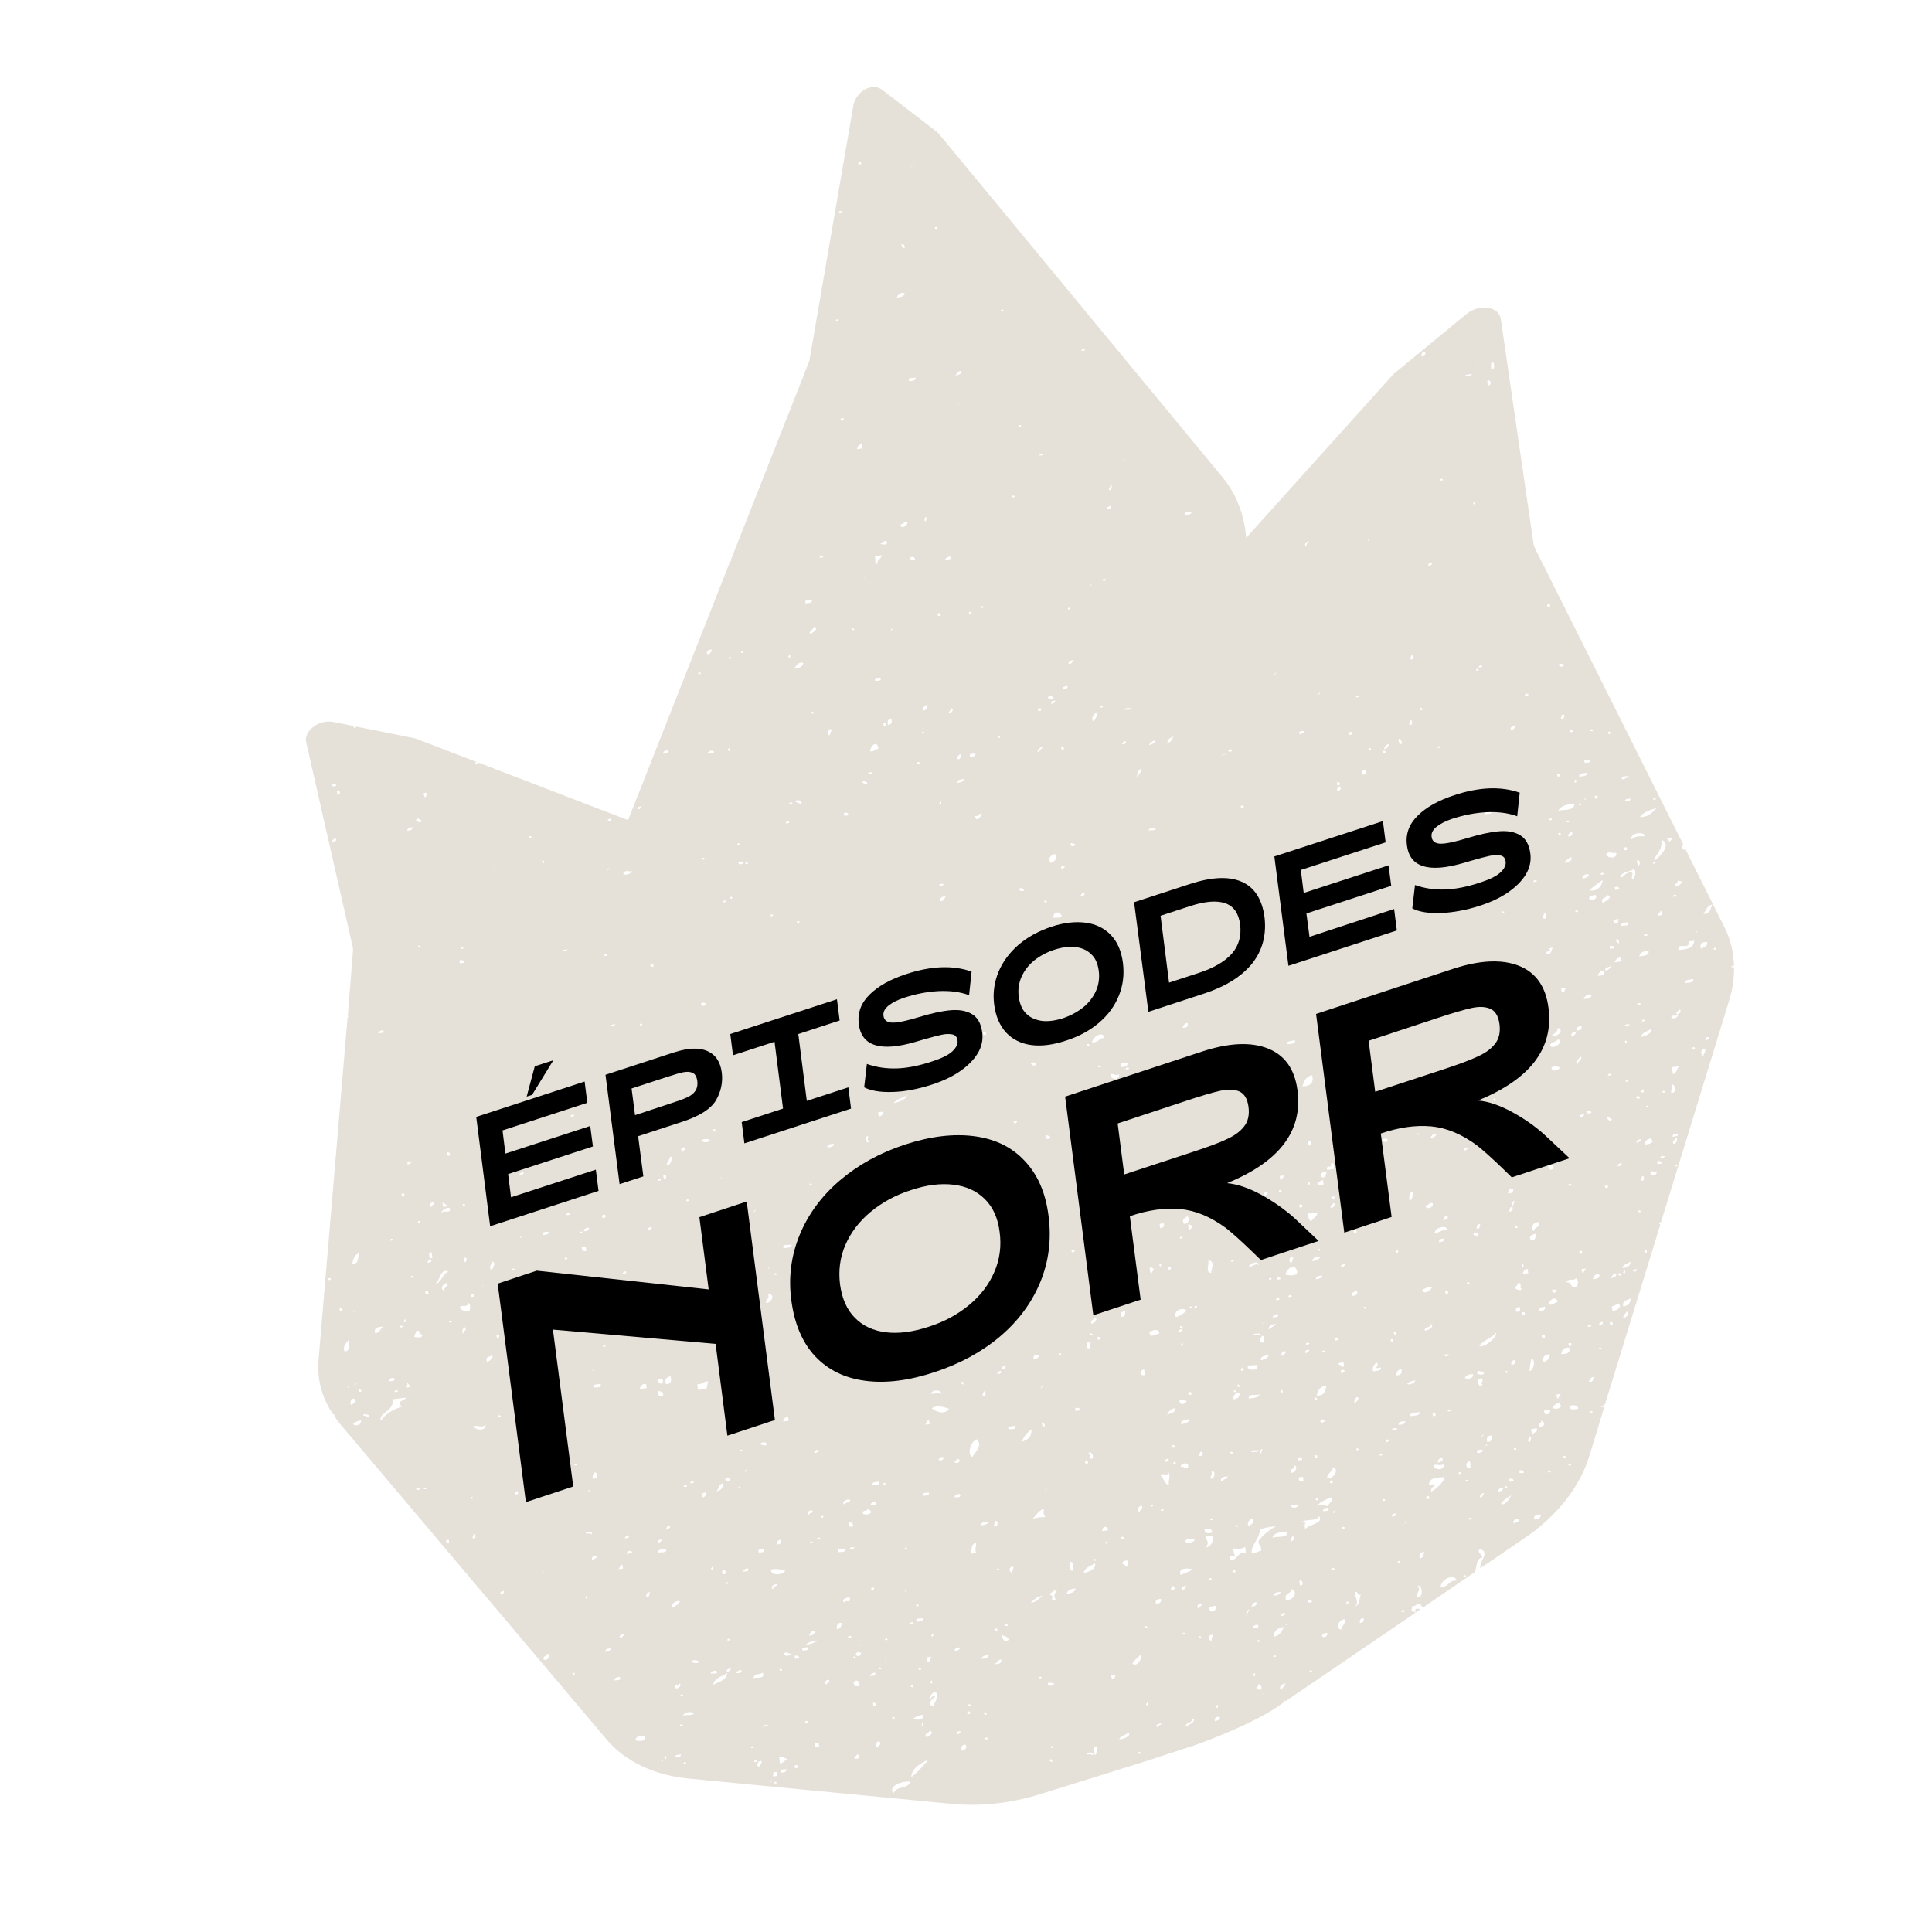
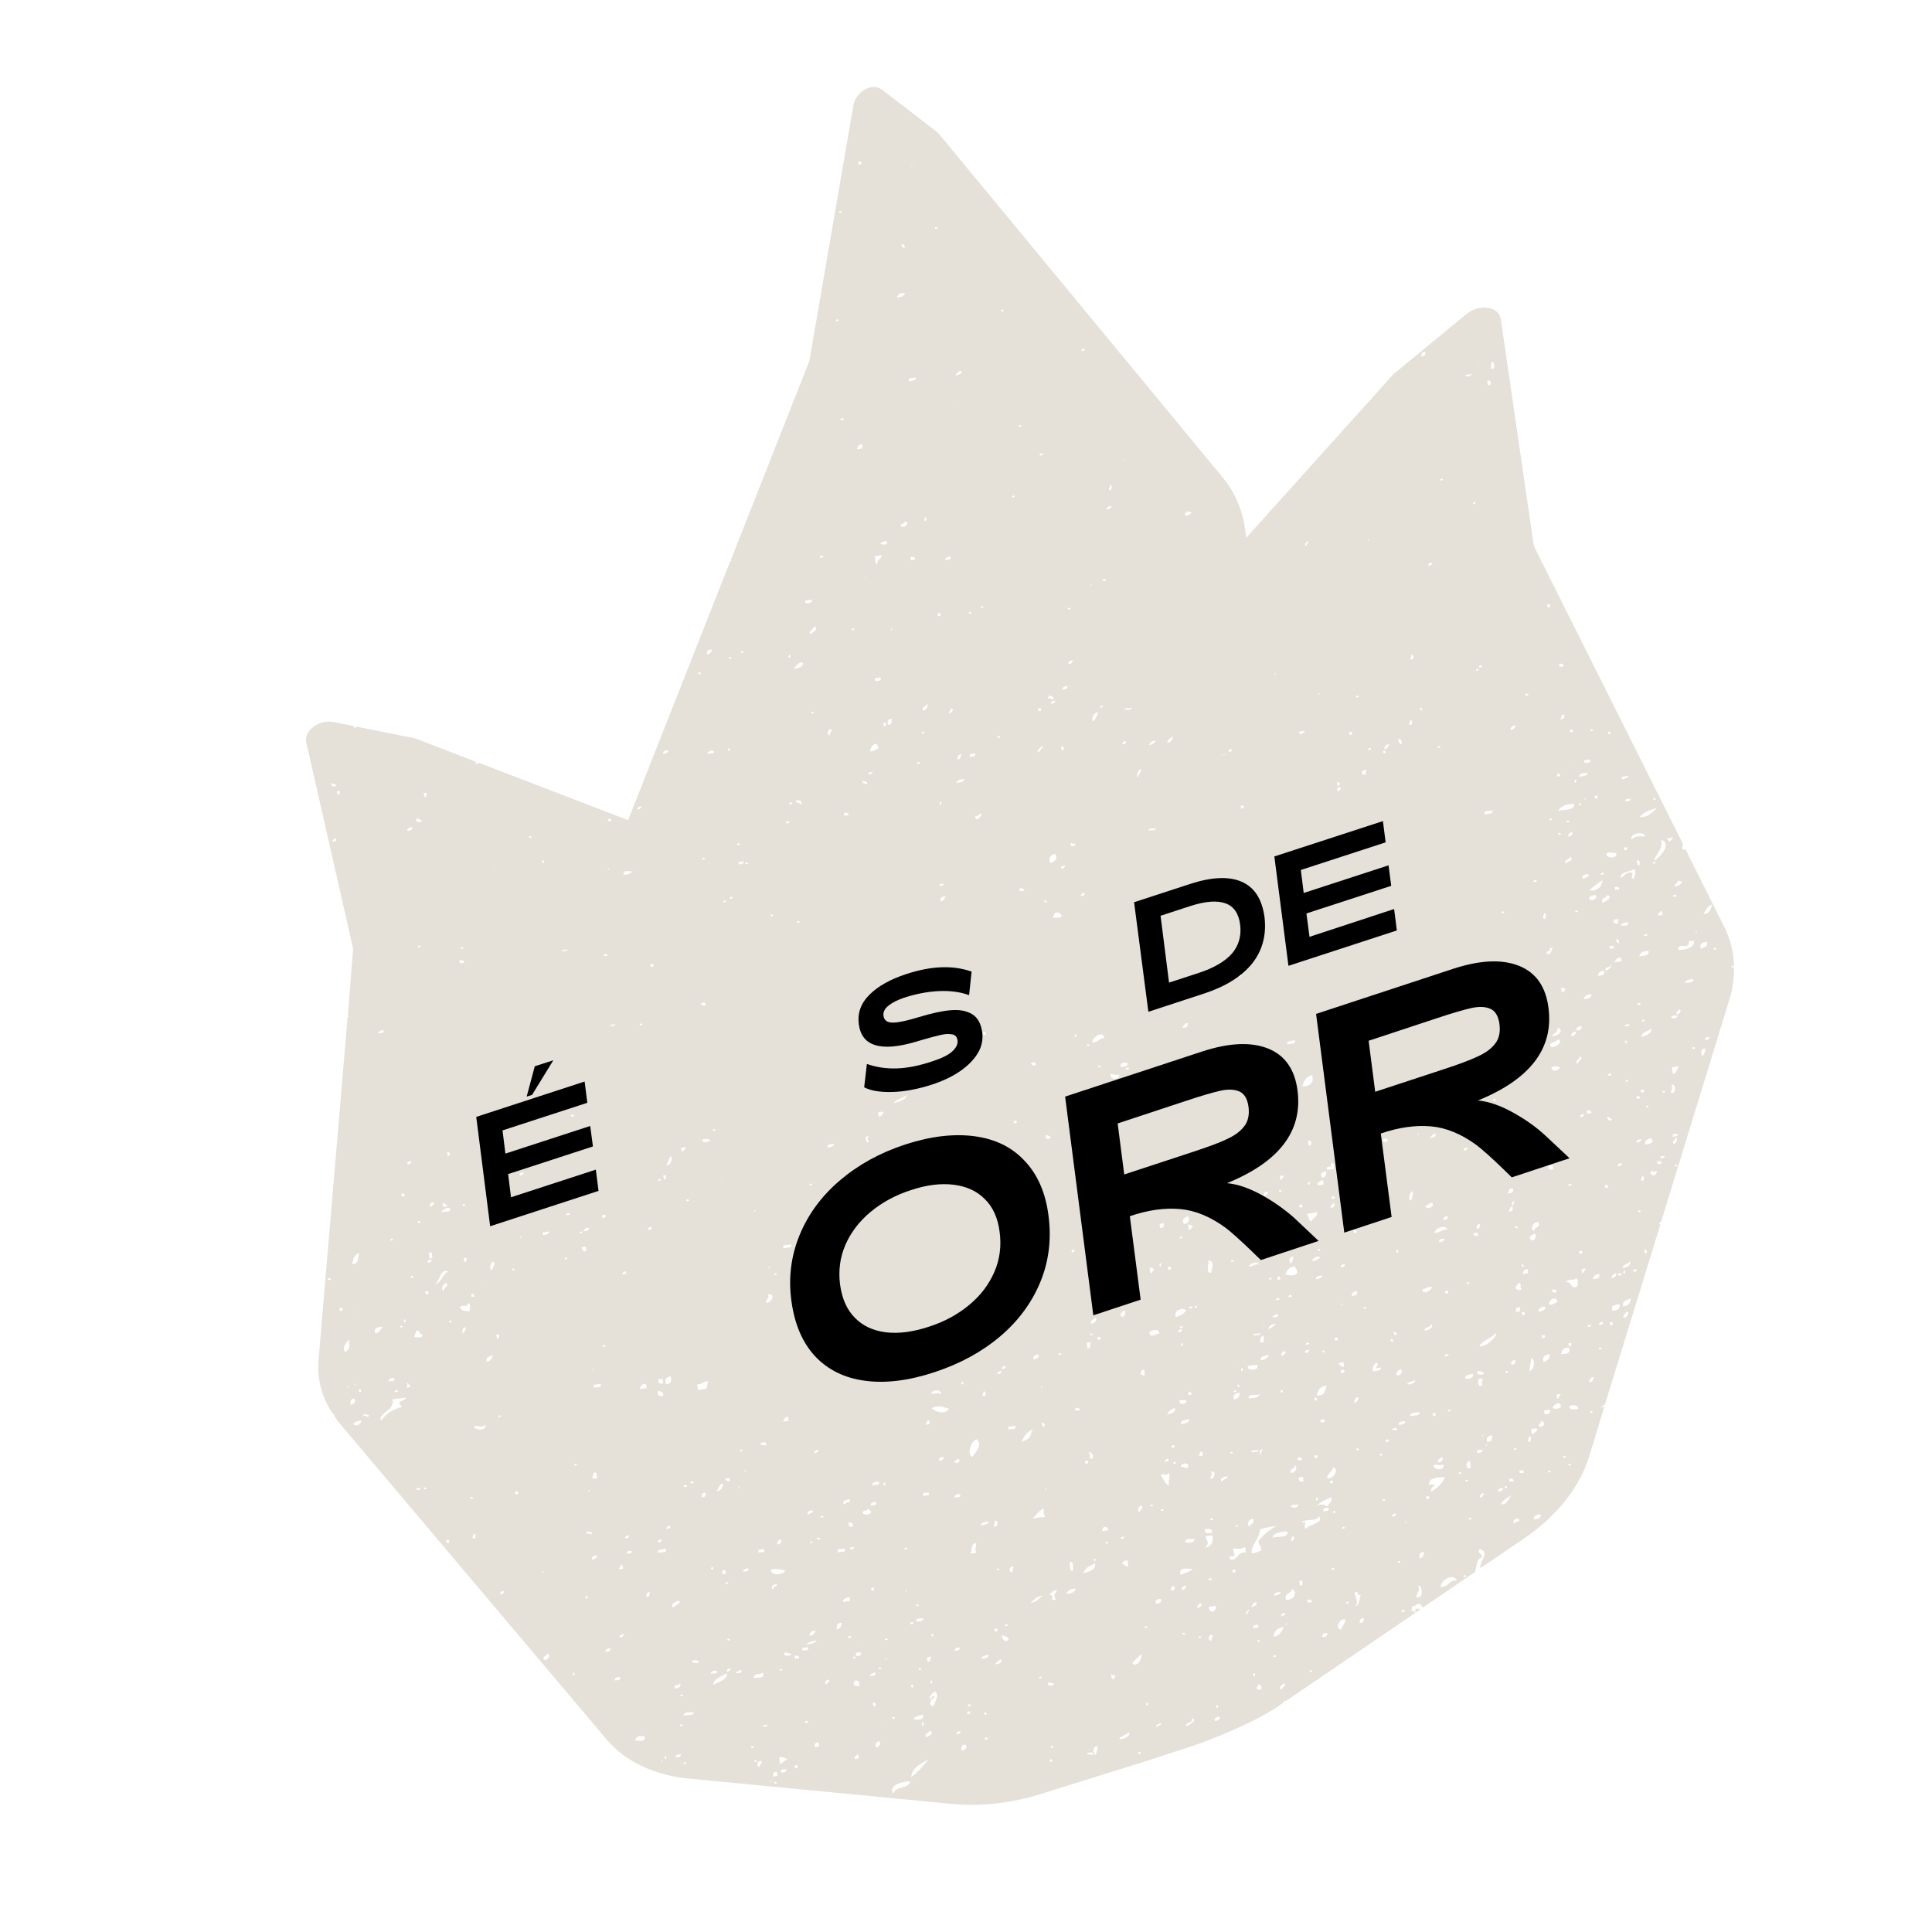
<svg xmlns="http://www.w3.org/2000/svg" xmlns:xlink="http://www.w3.org/1999/xlink" version="1.1" id="Layer_1" x="0px" y="0px" viewBox="0 0 1000 1000" style="enable-background:new 0 0 1000 1000;" xml:space="preserve">
  <style type="text/css">
	.st0{clip-path:url(#SVGID_00000125565307929677603400000009889485813970529155_);}
	.st1{clip-path:url(#SVGID_00000160161504647628258420000004242270715197471879_);fill:#E5E1D8;}
	.st2{clip-path:url(#SVGID_00000160161504647628258420000004242270715197471879_);}
</style>
  <g>
    <g>
      <defs>
        <rect id="SVGID_1_" x="-112.6" y="-114.8" transform="matrix(0.992 -0.128 0.128 0.992 -60.092 68.62)" width="1236.5" height="1236.5" />
      </defs>
      <clipPath id="SVGID_00000138550700231926306680000010649249051706293392_">
        <use xlink:href="#SVGID_1_" style="overflow:visible;" />
      </clipPath>
      <g style="clip-path:url(#SVGID_00000138550700231926306680000010649249051706293392_);">
        <defs>
          <rect id="SVGID_00000070077795176773093080000009331598396582147458_" x="-112.6" y="-114.8" transform="matrix(0.992 -0.128 0.128 0.992 -60.092 68.62)" width="1236.5" height="1236.5" />
        </defs>
        <clipPath id="SVGID_00000181079447745288954570000018204869601821034410_">
          <use xlink:href="#SVGID_00000070077795176773093080000009331598396582147458_" style="overflow:visible;" />
        </clipPath>
        <path style="clip-path:url(#SVGID_00000181079447745288954570000018204869601821034410_);fill:#E5E1D8;" d="M595.5,499.6     C596.9,496.6,596.8,501.9,595.5,499.6" />
        <path style="clip-path:url(#SVGID_00000181079447745288954570000018204869601821034410_);fill:#E5E1D8;" d="M587.7,599.1     C585.8,602.1,585,597.2,587.7,599.1 M593.9,596.1C596.6,597.7,590.4,598.3,593.9,596.1 M597.4,594.9c-0.7-1.1-2.4-0.8-2.5-2.6     c2.2-0.6,3,0.7,4.5,0.9C599.4,594.3,597.3,593.7,597.4,594.9 M595.4,579c-0.5-0.5-0.9-1.1-1-2.1c1.3-1.6,3.5-0.2,5.2,0.1     C598.8,578.2,597.2,578.7,595.4,579 M607.5,581.9C609.3,585.4,603,586.1,607.5,581.9" />
        <path style="clip-path:url(#SVGID_00000181079447745288954570000018204869601821034410_);fill:#E5E1D8;" d="M441.2,660.6     c-0.1-1.4,2.3-0.8,1.9-2.4C445.1,658.6,443.1,661.1,441.2,660.6 M449.2,665.5c-3.4-1.9,3.6-1.1,3.3-2.6     C455.9,664.7,448.9,663.9,449.2,665.5 M454.7,662.6c-2.8-0.4,0.3-4.7,2.3-5.4C457.9,660.2,455,660.4,454.7,662.6 M459.4,664.9     c0.4-0.7,0.7-1.4-0.2-1.4c0.5-1.8,3.1-1.9,5.6-2.2C465.1,664.1,462.4,664.6,459.4,664.9 M462.9,651.9c-2.2-0.9,1-3.1,2.5-3.3     C465.6,650.5,462.7,650.1,462.9,651.9 M467.2,657.3C469.4,655.2,465.8,659.9,467.2,657.3 M492.7,632.7     C492.6,630.5,495.8,633,492.7,632.7 M503.9,657C502.4,659.8,499.8,657.8,503.9,657 M503.5,630.5c-0.2-2.1,2.8-1.7,4.9-2.1     C508.5,630.5,505.5,630.2,503.5,630.5" />
        <path style="clip-path:url(#SVGID_00000181079447745288954570000018204869601821034410_);fill:#E5E1D8;" d="M822.6,753.7     l7.8-25.5c-0.7,0.1-1.4,0.1-2,0.2c1-0.4,1.7-1.1,2.4-1.7l28.6-92.9c-0.2,0-0.3,0-0.6-0.4c0.5-1.1,0.8-1,0.9-0.7l35.5-115.5     c1.7-5.6,2.4-11.2,2.3-16.7c-0.3,0.1-0.6,0.2-1.4,0.2c0.2-0.9,0.9-1,1.4-0.8c-0.2-6.8-1.7-13.4-4.7-19.5l-20.4-40.8     c-0.6,0.3-1.2,0.3-1.7-0.3c-0.1-1,0.1-1.7,0.5-2.3l-76.8-153.4c-0.3-0.6-0.5-1.2-0.6-1.8l-17-116.7c-0.9-6.5-11.1-8-17.7-2.6     l-37.3,30.7c-0.5,0.4-0.9,0.8-1.3,1.3l-75.5,83.9c-0.9-12-5.1-22.7-12-31.1L486,69.3c-0.3-0.4-0.6-0.7-1-1l-28.5-21.9     c-5-3.9-13.5,0.9-14.8,8.2l-22.6,131.2c-0.1,0.7-0.3,1.4-0.6,2.1l-40.2,101.9c0.1,0.1,0.3,0.1,0.4,0.2c0,0.3-0.5,0.3-0.7,0.4     l-52.9,134.1l-77.5-29.8c0.2,0.3-0.1,0.7-1.7,0.6c0.1-0.6,0.5-0.8,0.8-0.9l-31.2-12c-0.5-0.2-1-0.3-1.5-0.4l-29.5-5.9     c-0.4,0.3-0.6,0.7-1.2,0.8c-0.3-0.5-0.3-0.9-0.2-1.1l-10.6-2.1c-7.3-1.5-15.4,4.6-14,10.5l24.1,106.1c0.1,0.6,0.2,1.2,0.1,1.8     L180,526c0.2-0.1,0.3-0.2,0.5-0.2c-0.1,0.4-0.4,0.5-0.6,0.8l-15,177.1c-0.9,10.3,1.8,20,7.5,28.3c0,0,0,0,0-0.1     c0.6,0,0.8,0.7,0.9,1.4c0.6,0.8,1.1,1.7,1.7,2.5l139.1,164.7c9.5,11.2,24.6,18.4,42.6,20.1l136,13.1c14.8,1.4,30.6-0.3,45.9-5.1     l52.9-16.5c3.8-1.2,21.6-7,26.1-8.5c4.5-1.5,29.6-10.7,43.5-20.1l3.3-2.3l0,0c-0.1-1.1,0.7-1,1.1-0.7l67.1-45.7     c-0.7-0.4-0.9-1.4-2.2-1.1c0.3-0.6,0.6-1.3,0.4-2.3c2.3,0.2,2-1.5,4.2-1.3c0.6,0.5,0.7,1.6,1.6,1.9l26.8-18.3     c1.2-2.6,0.3-6.8,3.8-7.6c-0.1-2.2-3-2.1-1.3-4.3c5.6,1.6,0,5.5,0.3,9.9l22.5-15.3C805.6,785,817.7,769.8,822.6,753.7      M171.9,435.7c0.2-0.9,0.7-1.6,2-1.7C174.4,435.5,173,435.5,171.9,435.7 M171.7,405.6c1.1-0.3,1.3,0.5,2.3,0.5     C174.4,407.4,170.8,407.5,171.7,405.6 M202.1,642.1C201.9,639.9,205.2,642.4,202.1,642.1 M207.1,687     C207,684.9,210.2,687.3,207.1,687 M204.1,720.5C204.7,718.2,208,720.8,204.1,720.5 M203.9,713.2c1,2.1-1.4,1.5-2.7,1.8     C201.2,713.7,202.2,713.2,203.9,713.2 M198.3,686.7c-1.4,1.1-1.7,3-4,3.5C193.2,687.2,195.6,686.8,198.3,686.7 M183.3,679.1     C181.1,677.1,185.8,680.8,183.3,679.1 M175.7,677.1l1.4-0.2l0.2,1.4l-1.4,0.2L175.7,677.1z M180.7,693.4c0.1,2.7,0.7,5.7-2.2,6.2     C176.9,697.7,179.2,694.7,180.7,693.4 M181.4,727.1c0.1-1.4-0.1-3.1,1.8-3.2C184.7,725,183.3,726.8,181.4,727.1 M169.4,662.5     C170,660.2,173.4,662.8,169.4,662.5 M180.2,717.7C182.4,715.7,178.7,720.4,180.2,717.7 M182.7,737.2c0.8-1.2,2.3-1.7,4.2-2     C187.1,737.4,184.4,738.5,182.7,737.2 M183.7,716.5C185.9,714.5,182.3,719.2,183.7,716.5 M185.6,720     C186.5,717.2,188.2,722,185.6,720 M188,732.9c-0.1-1.8,2.4-0.5,2.9-0.4C190.7,734.7,189.3,732,188,732.9 M182.3,654.2     c0.6-2.4,1-4.9,3.7-5.6C184.9,650.6,186.2,654.4,182.3,654.2 M197.2,735.4c-1.8-4,7.4-5.2,5.9-11.1l7.2-0.9     c-1.6,2.5-5.7,1.3-2.3,4.7C203.2,729.6,199.4,731.9,197.2,735.4 M217.8,770.2C216.5,772.6,213.1,770,217.8,770.2 M210.4,718.2     c0.3-0.6,0.6-1.3,0.4-2.3c0.8,0.1,0.7,1.4,1.6,1.3c0.2,0.6-0.2,0.7-0.6,0.8L210.4,718.2z M219.4,770.8     C219.2,768.6,222.4,771.1,219.4,770.8 M208.9,683.9C210.4,680.8,210.3,686.1,208.9,683.9 M176,410.9l-1.4,0.2l-0.2-1.5l1.4-0.2     L176,410.9z M249.9,665.4C251.9,663.1,248.2,667.8,249.9,665.4 M213.5,428.2c0,1.3-1,1.8-2.7,1.8     C210.8,428.7,211.9,428.2,213.5,428.2 M231.5,596.4C234.7,596.3,231.3,600.7,231.5,596.4 M216.4,490.3     C216.2,488.1,219.5,490.6,216.4,490.3 M229,622.5c1,0.1,1.3,1.1,2.4,1.2c0.2,0.6-0.2,0.7-0.6,0.8l-1.4,0.2L229,622.5z      M226.3,619.1c0,0,0-0.1,0-0.1C226.3,619.1,226.3,619.2,226.3,619.1C226.3,619.2,226.3,619.2,226.3,619.1 M224.5,622.3     c0.6,1.5-1.2,1.2-1.2,2.4C221.5,624.6,223,621.9,224.5,622.3 M222,648.4l1.4-0.2l0.4,2.9l-1.4,0.2L222,648.4z M232.5,798.5     l-1.4,0.2l-0.2-1.5l1.4-0.2L232.5,798.5z M214.4,692c0.2-1.1,0.8-2,1.1-3.1c2.2-0.9,1.3,2.3,3.2,1.8     C218.5,693.1,216,692.1,214.4,692 M212.6,661.3C212.5,659.1,215.7,661.6,212.6,661.3 M209.4,619.1l-1.4,0.2l-0.2-1.4l1.4-0.2     L209.4,619.1z M195.6,534.9c0.4-1,1.4-1.5,2.7-1.8C199.4,535.1,196.9,534.5,195.6,534.9 M213,601c-0.2,0.9-0.7,1.6-2,1.7     C210.4,601.2,211.8,601.2,213,601 M221.8,669.7l-1.5,0.2l-0.2-1.4l1.5-0.2L221.8,669.7z M216.3,632.9     C216.2,630.7,219.4,633.2,216.3,632.9 M221.2,653.6c0.2-0.9,0.7-1.6,2-1.7C223.7,653.4,222.3,653.4,221.2,653.6 M244.7,796.2     c-0.3-1.1,0.5-1.3,0.5-2.3C246.5,793.4,246.6,797.1,244.7,796.2 M243.5,775.7C243.4,773.5,246.6,776,243.5,775.7 M232.5,684.5     C232.4,682.3,235.6,684.8,232.5,684.5 M229.7,668c-2.1-0.8-0.2-4,1.7-3.9C232,666.3,229.7,666.2,229.7,668 M224.9,664.9     c3-1.6,2.7-8.5,7.2-6.8C228.7,659.6,228.8,663.8,224.9,664.9 M228.9,627.6c-1.4-0.3,2.9-3.6,4.1-2     C232.9,628.6,229.7,626.1,228.9,627.6 M258.7,825.2c0.2-0.9,0.7-1.6,2-1.7C261.2,825,259.8,825,258.7,825.2 M245.4,738.7     c0.1-1.9,5,1.2,5.7-1.5C252.4,739.8,247.7,741.1,245.4,738.7 M240.9,687.1c0.8,1.9-1.2,1.6-1.1,3.1     C239,690.7,239.1,686.6,240.9,687.1 M242.8,678.8c-1.9-0.4-4.3-0.1-4.7-2.3c1.8-1.5,3.5,0.7,4.2-2     C243.9,674.5,243.3,678.2,242.8,678.8 M241,653.3c-0.9,0-0.8-1.2-1-2.1C242.4,650.4,241.4,652.5,241,653.3 M245.5,671.1l-1.4,0.2     l-0.2-1.4l1.4-0.2L245.5,671.1z M239.5,624.1C239.3,621.9,242.5,624.4,239.5,624.1 M218.2,424.6c0.1,1.8-2.4,0.5-2.9,0.4     C215.7,422.5,216.9,424.2,218.2,424.6 M257.9,733.4C257.8,731.3,261,733.7,257.9,733.4 M252,704.8c-1.1-2.8,1.8-2.5,3.2-3.4     C254.5,702.8,254.2,704.5,252,704.8 M809.1,754.4C809,752.3,812.2,754.8,809.1,754.4 M811.8,758.5     C811.7,756.3,814.9,758.8,811.8,758.5 M796.4,678.9c-0.4-2,1.5-2.3,3.3-2.6C800.1,678.3,798.3,678.6,796.4,678.9 M799.7,692.4     l-1.5,0.2l-0.2-1.4l1.5-0.2L799.7,692.4z M806.1,674c-1.7,0.2-2,1.5-4.2,1.3C801.2,672.7,806,670.3,806.1,674 M803.2,668.5     c-0.5-1.4,3.2-1.5,2.3,0.4l-1.4,0.2C804,668.5,803.6,668.4,803.2,668.5 M794,637.3c-2.2-1.3-0.5-5.1,2.3-4.7     C797.5,635.6,793.9,635,794,637.3 M794.9,638.6C795.2,645.5,788,639.9,794.9,638.6 M807.8,721.5c-0.1,1-1.1,1.3-1.2,2.4     c-0.9,0-0.8-1.2-1-2.1L807.8,721.5z M812.1,697.5c1.1,3-1.3,3.3-4,3.4C808.4,698.9,809.2,697.5,812.1,697.5 M812.3,727.6     c2.2-0.3,4.4-0.6,4.6,1.6C814.7,729.5,812.2,730.2,812.3,727.6 M813.4,696.5l-1.4,0.2l-0.2-1.4l1.4-0.2L813.4,696.5z      M801.4,603.3l2.2-0.3l0.3,2.2C802,605.8,801.2,605.2,801.4,603.3 M810.7,663.8c0.9-2.5,4.1-0.6,4.9-2.1c1.7,0.1,1.1,3.8,0.6,4.3     C812.6,667.5,813.7,663,810.7,663.8 M823,731.3C822.9,729.2,826.1,731.6,823,731.3 M822.4,715.2c0.5-1.1,0.8-2.4,2.6-2.5     C824.5,713.8,824.8,715.6,822.4,715.2 M811.6,613.7C812.2,611.4,815.5,614,811.6,613.7 M819,648.8l-1.4,0.2l-0.2-1.4l1.4-0.2     L819,648.8z M821.7,686.7C822.3,684.4,825.6,687,821.7,686.7 M819.6,659c-0.9,0-0.8-1.2-1-2.1l2.2-0.3     C820.6,657.6,819.6,657.9,819.6,659 M803,553.1c0.1-1.7,3.8-1.1,4.3-0.6C806.8,554.3,803.9,554.8,803,553.1 M802.3,541.4     c0-2.2,3.2-1.8,4-3.4C810,538.6,804.5,543.4,802.3,541.4 M827.6,698.4C827.5,696.2,830.7,698.7,827.6,698.4 M803.1,536.1     c1.3-1.2,3.2-1.9,3.2-4.1C809.7,532.9,806.7,536.8,803.1,536.1 M793.6,456.5C794.1,454.2,797.5,456.8,793.6,456.5 M827.5,685.9     c0.2-0.9,0.7-1.6,2-1.7C830,685.7,828.6,685.7,827.5,685.9 M824.4,662.1c0.5-1.4,1-2.7,3.3-2.6     C828.4,661.6,826.5,661.9,824.4,662.1 M816.7,550.6c-2.4-0.9,1.2-2.5,1-3.8C820.1,547.6,816.5,549.2,816.7,550.6 M823.7,576.1     l-2.2,0.3l-0.2-1.4C822.7,574.5,823.6,574.8,823.7,576.1 M820,576.6c-0.2,0.9-0.7,1.6-2,1.7C817.5,576.8,818.9,576.8,820,576.6      M834.8,685.7l-1.4,0.2l-0.2-1.4l1.4-0.2L834.8,685.7z M834.6,678.4l-0.3-2.2c1.7-0.4,2.8-1.8,4.3-0.6     C838.2,677.3,837.2,678.4,834.6,678.4 M833.9,661.6c0.5-1.1,0.8-2.4,2.6-2.5C837,660.9,835.3,661.1,833.9,661.6 M813,430.5     c1.8,0.1,0.4,2.8-1.2,2.4C811.2,431.3,813.1,431.6,813,430.5 M810.9,425.6C810.8,423.4,814,425.9,810.9,425.6 M834.3,579.2     c-0.1,1.8-2.8,0.4-2.4-1.2C833,578.1,833.3,579.1,834.3,579.2 M823.9,515.1c-0.5,1.4-2.1,1.9-4.2,2     C820.1,515.5,822.4,513.9,823.9,515.1 M839.5,659.4C838.1,662,835.8,657.8,839.5,659.4 M819.8,505.2c0,0-0.1,0.1-0.1,0.1     c-0.3,0.4-0.5,0.6-0.5,0.7C819.3,505.9,819.5,505.5,819.8,505.2 M815.4,472.1C815.3,469.9,818.5,472.4,815.4,472.1 M810.7,446.9     c-2.1-0.8,1.6-2.6,2.5-3.3C814.3,446.3,811,445.4,810.7,446.9 M832.3,614.7l-1.4,0.2l-0.2-1.4l1.4-0.2L832.3,614.7z M840.2,682.1     c0-1.5,1.2-2.1,1.8-3.2C843.9,679.4,841.9,682.2,840.2,682.1 M840.2,676.2c-0.8-3,2.1-3.2,3.9-4.2     C843.9,674.3,843,675.9,840.2,676.2 M840.1,658.6C841.6,655.5,841.5,660.8,840.1,658.6 M839.9,656.4c0-2.2,2.9-2.1,4-3.5     C844.1,655.3,842.1,656,839.9,656.4 M839.5,602c-0.2,0.9-0.7,1.6-2,1.7C837,602.3,838.4,602.2,839.5,602 M817.1,416.7     C817,414.5,820.2,417,817.1,416.7 M814.9,393.5C812.5,396.9,816.4,391.1,814.9,393.5 M850.9,565.3l-1.4,0.2l-0.2-1.4l1.4-0.2     L850.9,565.3z M852,573.2C851.8,571,855,573.5,852,573.2 M837.5,478c-1.6,0.3-2.4-0.3-2.5-1.9l2.9-0.4     C837.6,476.4,837.3,477,837.5,478 M838.1,488.3c-0.9-0.2-1.6-0.7-1.7-2C837.9,485.7,837.9,487.1,838.1,488.3 M839.1,496.2     l0.2,1.4l-3.6,0.5C835.8,497,838.3,494.6,839.1,496.2 M843.5,530.2C842.2,532.6,838.7,530,843.5,530.2 M841,539.3     C841.7,536.8,843.1,541.9,841,539.3 M833.3,491.1l-0.2-1.4c1.4-0.4,2.3-0.1,2.4,1.2L833.3,491.1z M829.5,467.3     c-1.3-3,2.2-2.2,2.4-4C835.3,464,831.3,466.6,829.5,467.3 M828.4,452.7C828.9,450.4,832.3,453,828.4,452.7 M817.4,402     c-0.2-1.9,2.2-1.7,4.2-2C821.7,401.8,819.3,401.7,817.4,402 M820.4,413.3C822.6,411.3,818.9,416,820.4,413.3 M829.5,455.5     c-0.2,3.4-3.3,6.2-6.7,5.3C824.6,458.7,827.2,457.3,829.5,455.5 M822.5,452.8c-0.5,1.1-1.6,1.8-3.4,1.9     C818.7,452.6,821.7,452.1,822.5,452.8 M832.2,556.7C832.8,554.4,836.1,556.9,832.2,556.7 M847.3,656.9     C846.6,659.8,843.1,657.1,847.3,656.9 M827,505.1c0.5-1.4,1-2.7,3.3-2.6C831,504.7,829.1,505,827,505.1 M822.5,464.5     c0.8-0.7,1.8-1.2,3.5-1.2C827.4,465.5,822.3,467.3,822.5,464.5 M833.6,499.1c1.4,0.3-0.9,3.2-2.5,3.3     C830,499.9,834.3,501.4,833.6,499.1 M847.9,627.4C847.8,625.2,851,627.7,847.9,627.4 M851.1,646.9     C854.3,646.8,850.9,651.1,851.1,646.9 M841.4,559.9C841.3,557.7,844.5,560.2,841.4,559.9 M849.5,611c-0.4-1.1,0.5-1.3,0.4-2.3     C851.3,608.3,851.4,611.9,849.5,611 M847,591.5c0-1.3,1-1.8,2.7-1.8C849.3,590.7,848.3,591.2,847,591.5 M847.5,567.2     c0.6,0.1,0.8,0.6,1.5,0.5C848.9,569.5,845.7,568.6,847.5,567.2 M854.2,607.5c0.3-2.5,1.3-0.5,3.5-1.2     C857.1,608.6,855.9,608.9,854.2,607.5 M851.5,592.4c-0.4-2.3,1.5-2.7,3.2-3.4c0,0.9,0.3,1.3,0.9,1.4     C855.1,591.7,853.6,592.3,851.5,592.4 M839.1,479.3c-0.1-1.6,1.6-1.8,3.4-1.9C843.6,479.7,840.5,478.8,839.1,479.3 M836,460.6     l-0.2-1.4c1.4-0.4,2.3-0.1,2.4,1.2L836,460.6z M847.3,520.1C847.9,517.9,851.3,520.4,847.3,520.1 M849.9,528.6     C849.8,526.5,853,528.9,849.9,528.6 M857.9,602.6l-0.2-1.5c1.4-0.4,2.3-0.1,2.4,1.2L857.9,602.6z M861.8,598.4     C860.5,600.8,857.1,598.2,861.8,598.4 M849.5,536.8c0.2-2.7,3.6-2.9,5.3-4.4C854.8,535.3,852,535.9,849.5,536.8 M850.8,484.4     C851.4,482.1,854.8,484.7,850.8,484.4 M847.2,445.2c1.7,0,1.9,1.7,1.1,2.8C847.3,447.9,847.5,446.2,847.2,445.2 M853.3,492.2     c0.4,2.5-2.4,2.5-4.8,2.8C848.8,493.1,850.5,492.2,853.3,492.2 M860.5,565.5C860.4,563.3,863.6,565.8,860.5,565.5 M866.9,603.7     C866.8,601.5,870,604,866.9,603.7 M866.1,592c-0.8-1.9,1.3-1.6,1.1-3.1C868.8,588.9,867.8,592.3,866.1,592 M865.7,588.4     c0-1.7,1.7-1.9,2.8-1.1C868.4,588.3,866.7,588.1,865.7,588.4 M865,565.7c-0.2-1.7,1-2.3,0.2-4.4C867.3,561,867.9,566.1,865,565.7      M865.9,556l-0.5-3.6l3.6-0.5C867.9,553.2,868,555.4,865.9,556 M865.1,526.7c-0.3-1.6,2.5-0.7,3.5-1.2     C868.1,526.8,866.3,527.7,865.1,526.7 M859.5,471.5c0.9,0,0.8,1.2,1,2.1l-2.2,0.3C857.7,472.3,859.5,472.7,859.5,471.5      M855.6,447C855.4,444.9,858.7,447.3,855.6,447 M867.8,524.9c-0.6-1.6,1.2-1.2,1.2-2.4C870.8,522.6,869.4,525.3,867.8,524.9      M876,542.9C875.9,540.7,879.1,543.2,876,542.9 M872.3,508.8c-0.2-1.9,2.2-1.7,4.2-2C876.7,508.7,874.3,508.6,872.3,508.8      M881.6,546.6c-1.7-0.4-1.3-4.4,1-3.8C882.9,544.6,881.8,545.2,881.6,546.6 M887,491.5C886.9,489.3,890.1,491.8,887,491.5      M886.2,468.1c-0.8,2.2-0.9,4.9-4.5,5C883,471.2,883.6,468.9,886.2,468.1 M883.6,487.6c0.4,2.3-1.5,2.7-3.2,3.4     C879.5,488.3,881.1,487.6,883.6,487.6 M877.8,482.4C880,480.4,876.3,485.1,877.8,482.4 M884.8,536.7c-0.2,0.9-0.7,1.6-2,1.7     C882.2,536.9,883.6,536.9,884.8,536.7 M868.7,491.7c-0.4-4.5,6.2,0.5,5.3-4.4l2.9-0.4C876.8,490.6,873.3,491.5,868.7,491.7      M866.7,458.9c0-1.5,1.8-1.7,1.8-3.2c0.6,0.3,1.3,0.6,2.3,0.4C870.2,457.7,868.9,458.6,866.7,458.9 M865.6,433.3     c0.6,1.6-1.2,1.2-1.2,2.4c-0.8-0.1-0.7-1.4-1.6-1.3C863.2,433.2,863.9,434.4,865.6,433.3 M865.9,464.1     C866.4,461.8,869.8,464.4,865.9,464.1 M856.1,445.5c1-3.7,4.6-5.5,3.8-10.8C865.5,436.5,859.7,443.4,856.1,445.5 M855.7,413.9     C855.6,411.8,858.8,414.2,855.7,413.9 M857.7,418.1c-2.5,2-3.8,4.9-8.9,4.8C850.5,420.3,854.2,419.3,857.7,418.1 M851.5,432.9     c-3.7-0.1-4.7-0.2-7.1,1.6C843.6,431,851.2,430.1,851.5,432.9 M843.1,401.6c-0.5,1.1-2.2,1.3-3.4,1.9     C838.6,401.2,841.8,402.1,843.1,401.6 M843.9,413.3c0,1.7-1.7,1.9-2.8,1.1C841.2,413.3,842.8,413.5,843.9,413.3 M832.2,379.5     C833.1,376.8,834.7,381.5,832.2,379.5 M842.2,439.9l-1.4,0.2l-0.2-1.4l1.4-0.2L842.2,439.9z M845.6,449.8     c1.8,1.4,0.4,3.6-0.1,5.2c-2.3-0.6,0.7-2.9-1.2-3.5c-3.1,0-3.4,2.1-5.5,2.9C838.7,451,843.6,451.5,845.6,449.8 M823.2,378.4     C823.1,376.2,826.3,378.7,823.2,378.4 M836.5,441.4c1,3.3-4.8,3-5.1,0.7C832.8,440.2,834.3,442,836.5,441.4 M827,413.2l-1.4,0.2     l-0.2-1.4l1.4-0.2L827,413.2z M820,393.5l2.9-0.4c1,2.1-1.5,1.5-2.7,1.8L820,393.5z M814.4,378.1     C812.5,381,811.6,376.2,814.4,378.1 M807,343.7c1.4-0.4,2.3-0.1,2.4,1.2l-2.2,0.3L807,343.7z M814.8,404.5     C816.3,401.4,816.2,406.8,814.8,404.5 M800.8,312.9l1.4-0.2l0.2,1.4l-1.4,0.2L800.8,312.9z M809.6,369.9c0.3,1.6-0.3,2.4-1.9,2.4     C808.4,371.5,807.6,369.6,809.6,369.9 M807.7,401C805.9,404,805,399.1,807.7,401 M814.9,416.3c-0.1,3.2-5,2.7-8.4,3.3     C808,416.9,811.8,416,814.9,416.3 M806.6,432C806.5,429.8,809.7,432.3,806.6,432 M772.2,187.2c1.2-0.3,2.1,4.5-0.3,3.7     C771.5,189.3,771.7,188.1,772.2,187.2 M802,424.5C801.8,422.3,805,424.8,802,424.5 M818.6,531.2c0.4,2-1.8,2.6-2.7,1.8     C815.9,531.7,816.9,531.2,818.6,531.2 M813.4,536.3c-0.5-1.9,1.3-2.1,2.6-2.5C815.5,534.9,815.2,536.2,813.4,536.3 M769.8,197.1     c2-1.3,2.5,3,0.3,2.2L769.8,197.1z M789.2,360C789.8,357.7,793.2,360.3,789.2,360 M808,511.3c1.1-0.4,1.3,0.5,2.3,0.4     c-0.1,0.6-0.6,0.8-0.5,1.5l-1.5,0.2L808,511.3z M765.6,187.3C767.5,185.1,763.9,189.8,765.6,187.3 M799.3,472.7     c1.8-0.1,0.5,2.4,0.4,2.9C797.9,475.7,799.2,473.1,799.3,472.7 M802.6,492.1c-0.5-0.6-1-1.2-0.2-1.4l1.4-0.2     c-1,1.2-0.5,3.6-3.2,3.4C800,492.3,801.4,492.3,802.6,492.1 M762,193.7C759.2,196.3,755.7,193.6,762,193.7 M784.6,375.3     c-0.5,1.1-0.8,2.4-2.6,2.6C781.5,376,783.2,375.8,784.6,375.3 M762.5,260.5C763.9,257.5,763.8,262.8,762.5,260.5 M765.3,345.4     C765.9,343.1,769.3,345.7,765.3,345.4 M764,347.1C763.9,344.9,767.1,347.4,764,347.1 M745.5,248.7     C745.4,246.5,748.6,249,745.5,248.7 M737.7,182.1c0.3,1.6-0.3,2.4-1.9,2.4C735.5,183,736.1,182.2,737.7,182.1 M741.4,291.2     c-0.2,0.9-0.7,1.6-2,1.7C738.9,291.4,740.3,291.4,741.4,291.2 M744.2,387.1C744.1,384.9,747.3,387.4,744.2,387.1 M735,367     C735.7,364.4,737.2,369.6,735,367 M730.6,338.9c1.4-0.5,1.5,3.2-0.5,2.3C729.8,340,730.7,339.8,730.6,338.9 M729.9,372.8     c1.4-0.5,1.5,3.2-0.4,2.3C729.1,373.9,729.9,373.7,729.9,372.8 M725.6,385.1c-1.3,0-1.8-1-1.8-2.7     C725,382.4,725.6,383.4,725.6,385.1 M708.3,279.3C710.5,277.2,706.8,281.9,708.3,279.3 M719,385.2c-0.5,1.1-0.8,2.4-2.6,2.5     C716.8,386.6,717.1,385.3,719,385.2 M715.8,389.3C716.7,386.6,718.4,391.4,715.8,389.3 M772.6,419.5c0.2,1.9-2.2,1.7-4.1,2     C767.5,419,771.2,420.1,772.6,419.5 M777.2,472.6C777.1,470.4,780.3,472.9,777.2,472.6 M744.6,492.9     C744.6,490,744.5,497.3,744.6,492.9 M723,479.5C725,477.3,721.3,482,723,479.5 M708.3,388.1C708.2,385.9,711.4,388.4,708.3,388.1      M701.9,360.9C701.7,358.8,705,361.2,701.9,360.9 M707.4,398.5c-0.3,0.6-0.6,1.3-0.5,2.3l-1.4,0.2     C704.1,399.8,705.1,398.4,707.4,398.5 M698.3,379l1.4-0.2l0.2,1.4l-1.4,0.2L698.3,379z M677.5,280.3c-0.4,0.8-1.6,1-1.2,2.4     C674.5,282.6,676,279.8,677.5,280.3 M693.9,407.5c0.2,2.6-2.8,2.5-1.5,0.2L693.9,407.5z M692.1,404.8     C695.3,404.7,691.9,409.1,692.1,404.8 M682.5,359C684.7,357,681.1,361.7,682.5,359 M675.4,378.3c-0.4,1-1.4,1.5-2.7,1.8     C671.7,378,674.2,378.6,675.4,378.3 M659.9,348.7C662.1,346.6,658.4,351.4,659.9,348.7 M642.2,417.1l1.4-0.2l0.2,1.4l-1.4,0.2     L642.2,417.1z M636.9,387.7C639.7,389.2,633.4,389.9,636.9,387.7 M634.3,390.2C637.4,389.8,627.5,392.2,634.3,390.2 M616.8,265.3     c-0.8,1.1-2.6,2-3.5,1.2C613.1,264.6,615.7,264.4,616.8,265.3 M706.8,485.3C708.2,481.8,706.4,486.4,706.8,485.3 M702.2,483.7     C702.1,481.5,705.3,484,702.2,483.7 M701.7,485.2C701.5,483,704.8,485.5,701.7,485.2 M690,622.7c1.8,0.1,0.4,2.8-1.2,2.4     C688.2,623.5,690,623.9,690,622.7 M691,619.7C689.2,622.6,688.3,617.8,691,619.7 M683.8,608.8c-0.5-1.9,1.3-2.1,2.6-2.5     C686.9,607.9,685.1,610.9,683.8,608.8 M666.2,540.5c-0.2-1.9,2.2-1.7,4.2-2C670.5,540.4,668.1,540.3,666.2,540.5 M676.9,612.7     C678.3,609.6,678.3,614.9,676.9,612.7 M677,590.6c2-1.3,2.5,3,0.3,2.2L677,590.6z M679.2,556.5c1,4-1,5.7-5.1,5.8     C674.8,559.6,676,557.2,679.2,556.5 M678.4,550C678.4,547,678.3,554.3,678.4,550 M690.8,692.5l1.5-0.2l0.2,1.4l-1.5,0.2     L690.8,692.5z M682,612c1.3-0.1,1.4-1.1,2.8-1.1l0.3,2.2C683.7,613.1,681.5,614.3,682,612 M642.5,505.3     C637.7,506.6,642.3,500.6,642.5,505.3 M676.8,622.1c0,0-0.1,0.1-0.1,0.1c-0.2,0.1-0.3,0.2-0.3,0.3     C676.4,622.4,676.6,622.3,676.8,622.1 M674.1,624.8l-1.4,0.2l-0.2-1.4l1.4-0.2L674.1,624.8z M664.6,608.4c-0.1,1-1.1,1.3-1.2,2.4     c-0.9,0-0.8-1.2-1-2.1L664.6,608.4z M662,616.8C661.9,614.6,665.1,617.1,662,616.8 M656.1,616.8c0.6,1.5-1.2,1.2-1.2,2.4     C653.1,619.1,654.5,616.4,656.1,616.8 M684.4,699.9C684.3,697.7,687.5,700.2,684.4,699.9 M681.5,722.3c0.6-2.6,1.7-4.8,5.2-5.1     C685.7,719.5,685.9,722.7,681.5,722.3 M686,735C684,738.7,681.3,733.5,686,735 M669.9,655.5c3.1,3.6,1.5,5.4-4.6,4.3     C666,657.6,667.1,655.9,669.9,655.5 M669.3,650.4c0.3,1.8-0.8,2.4-1,3.8C667.4,653.2,666.5,650.7,669.3,650.4 M675.8,695.9     C676.4,693.6,679.8,696.2,675.8,695.9 M677.7,698.6c-0.2,0.9-0.7,1.6-2,1.7C675.1,698.8,676.5,698.8,677.7,698.6 M681.9,754.6     l-1.4,0.2l-0.2-1.4l1.4-0.2L681.9,754.6z M666.8,671.3C667.4,669,670.7,671.6,666.8,671.3 M681,776.1     C682.4,773,682.4,778.3,681,776.1 M689,775c1,2.7-1.4,2.8-1.6,4.6c-2.4-0.4-3.5-1.8-5.9,0C683.1,777.4,686.1,776.3,689,775      M680.8,723.2C683.8,725,678.9,725.9,680.8,723.2 M661.3,680.1c1,2.1-1.5,1.5-2.7,1.8C659,680.9,660,680.4,661.3,680.1      M656.8,662.3C656.7,660.1,659.9,662.6,656.8,662.3 M660.4,672.9C661,670.5,664.3,673.1,660.4,672.9 M660.5,685.3     c-1.3,1-2.3,2.1-4.1,2.7C656.9,686.4,657.9,685.3,660.5,685.3 M662.8,720.3C664.3,717.3,664.2,722.6,662.8,720.3 M669.9,758.4     c2.3,1,0.4,4.2-1.7,3.9C667.1,759.7,670.8,760.8,669.9,758.4 M665.3,699.4c0.6,1.6-1.3,1.2-1.2,2.4     C662.3,701.7,663.7,699,665.3,699.4 M674.4,764.4l0.3,2.2c-1.8,0.7-2.6,0-2.4-1.9L674.4,764.4z M671.8,755.9l-0.2-1.4     c1.4-0.4,2.3-0.2,2.4,1.2L671.8,755.9z M661.1,661l1.4-0.2l0.2,1.4l-1.4,0.2L661.1,661z M646.4,655.5c0-1.2,5-3.6,5.1-0.7     C649.7,653.5,649.1,655.8,646.4,655.5 M653.8,684.7C655.8,682.5,652.1,687.2,653.8,684.7 M653.2,691.4c1.7,0,0.8,3.1,0.5,3.6     C651.1,694.8,652.5,692.6,653.2,691.4 M648.8,691.3c-0.3-1.6,2.5-0.7,3.5-1.2C652.6,691.6,649.8,690.7,648.8,691.3 M646.4,723.9     c-0.8-2.8,3.9-1.4,5.6-2.2C651.4,723.5,648.8,723.6,646.4,723.9 M652.2,751.8c0-0.1-0.2-0.6-0.1-0.7     C655.3,746.9,651.1,756.4,652.2,751.8 M651.3,750.5c0.3,1.6-2.5,0.7-3.5,1.2C647.4,750.1,650.3,751,651.3,750.5 M642.2,709     C643.7,706,643.6,711.3,642.2,709 M637.2,653C637.1,650.9,640.3,653.3,637.2,653 M645.8,707.8c0.1-1.7,3.5-0.8,5-1.4     C651.8,709.5,646.4,709.6,645.8,707.8 M638.6,720.5C638.4,718.3,641.7,720.8,638.6,720.5 M638.4,707.3     C640.3,705,636.7,709.8,638.4,707.3 M641.6,720.9c0.1,2.1-0.9,3.2-3.2,3.4C638.2,722.2,639.2,721,641.6,720.9 M640.4,717.3     C641.1,714.8,642.5,719.9,640.4,717.3 M625.4,652.4c4.2,0.1,1,5.5,1.6,6.4C623.6,659,626,654.2,625.4,652.4 M636.8,752.3     C636.7,750.2,639.9,752.7,636.8,752.3 M639.5,790.2C639.3,788.1,642.6,790.5,639.5,790.2 M635.4,764.3c0,1.5-2.6,1-2.6,2.5     C630.5,766.1,633.3,763.8,635.4,764.3 M614.9,633.9c1.1-0.4,1.3,0.5,2.3,0.4c0.6,1.5-1.3,1.2-1.2,2.4     C615,636.6,615.2,634.9,614.9,633.9 M615.4,677.2C615.9,674.9,619.3,677.5,615.4,677.2 M610.7,641     C610.6,638.8,613.8,641.3,610.7,641 M616.7,721.9l-1.5,0.2l-0.2-1.4l1.5-0.2L616.7,721.9z M621.2,751.4c1.6,0.2,1.7,0.9,1,2.1     l-1.4,0.2C620.4,752.5,621.3,752.3,621.2,751.4 M611.2,696.1C612.6,693,612.5,698.4,611.2,696.1 M611.6,687.9     c0.5,1.5-0.9,1.5-2,1.7C609.8,688.8,610.4,688.1,611.6,687.9 M610.8,687.3C610.6,685.1,613.9,687.6,610.8,687.3 M613.3,798     c1-2.3,2.5-1.1,5-1.4C618.5,798.7,614.4,798.9,613.3,798 M629.4,883.4C630.8,880.4,630.8,885.7,629.4,883.4 M607.3,757.6     C607.2,755.4,610.4,757.9,607.3,757.6 M606.2,748.9C608.1,746,608.9,750.8,606.2,748.9 M608.7,760.3     C611,759.1,609.9,759.7,608.7,760.3c-0.1,0.1-0.1,0.1-0.3,0.2c-0.2,0.1-0.4,0.2-0.5,0.3C608.1,760.6,608.4,760.4,608.7,760.3      M604.1,732.3c0.6-1.7,1.9-2.9,4-3.5C608.6,731.5,605.7,731.4,604.1,732.3 M596.1,659.1c-1-0.1-0.8-1.7-1.1-2.8l1.5-0.2     c-0.1,0.6,0.4,0.6,0.8,0.6C597.2,657.7,596.2,658,596.1,659.1 M600.1,690.2c-2.2,0.3-4.8,2.8-5.2-0.8     C596.6,688.5,599.6,687.3,600.1,690.2 M604.8,755c0.5,1.5-0.9,1.5-2,1.7C603,755.8,603.5,755.1,604.8,755 M594.8,694.5     C594.8,691.6,594.7,698.9,594.8,694.5 M605,762.3c1,2.9-0.6,3.9,0.1,6.6c-2.2-0.8-2.8-3.7-4.4-5.3     C603.2,761.8,602.7,764.9,605,762.3 M617.3,812.2c-1.6,1.4-4.2,2-6.2,3C609.5,811.1,615.2,811.8,617.3,812.2 M611.2,759.3     c-0.4-1.9,4.6-3.1,3.7,0.3C613,760.4,612.9,758.8,611.2,759.3 M600,654.9C601.4,651.8,601.4,657.2,600,654.9 M611.3,737.2     c-0.3-2.2,2.3-2.1,4.1-2.7C615.7,736.7,613.1,736.6,611.3,737.2 M610.5,724.9c1.6-0.5,2.8-0.2,3.7,0.3     C613.7,726.8,610.4,727.8,610.5,724.9 M604.5,655.8l1.4-0.2l0.2,1.4l-1.4,0.2L604.5,655.8z M600.5,635.7l-0.3-2.2l2.2-0.3     C602.7,634.8,602.1,635.6,600.5,635.7 M592.6,711.7c-2.8,0.9-2.8-2.7-0.4-2.9L592.6,711.7z M600.9,782     C600.8,779.8,604,782.3,600.9,782 M606.6,820.9c1.6,0.2,1.7,0.9,1,2.1l-1.4,0.2C605.8,822,606.7,821.9,606.6,820.9 M592.5,842.6     C592.4,840.4,595.6,842.9,592.5,842.6 M564.9,685.1c-0.9-2.2,1.7-1.7,1.8-3.2C568.6,682.5,566.5,685.2,564.9,685.1 M580,796.4     C580.5,794.1,583.9,796.7,580,796.4 M583.6,807.7l0.4,2.9c-1.9,0.8-1.6-1.2-3.1-1.1C580.9,808.2,581.9,807.7,583.6,807.7      M568,692.1l1.4-0.2l0.2,1.4l-1.4,0.2L568,692.1z M559.9,652C561.2,648.5,559.5,653,559.9,652 M564.2,691.1     C564.1,688.9,567.3,691.4,564.2,691.1 M556.1,536.3C557.5,533.2,557.4,538.6,556.1,536.3 M562.6,541.3     C562.5,539.2,565.7,541.6,562.6,541.3 M565.3,539.5c-0.1-2.4,5.6-6.5,6.3-2.3C568.6,537.3,568.7,539.8,565.3,539.5 M568.4,552.4     C568.3,550.2,571.5,552.6,568.4,552.4 M574.8,555.9c1.7-0.2,2.3,1,4.4,0.2C579.8,559,574.6,559.3,574.8,555.9 M580.2,552.3     c-0.8-2.4,2.2-2.9,3.4-1.9C583.7,552,582,552.2,580.2,552.3 M582.5,553.5C583.1,551.2,586.5,553.8,582.5,553.5 M612.1,532     c0.5-1.1,0.8-2.4,2.6-2.5C615.2,531.4,614,532,612.1,532 M607.4,381.2c-0.8,1.4-1.1,3-3.2,3.4     C604.2,382.6,605.8,381.9,607.4,381.2 M581.7,238.2C583.9,236.1,580.2,240.8,581.7,238.2 M598.1,383.1c-0.3,1.5-1.7,2.2-3.3,2.6     C595.1,384.2,596.5,383.6,598.1,383.1 M574.5,250.9c1.8-0.1,0.5,2.4,0.4,2.9C572.6,253.6,575.4,252.1,574.5,250.9 M598.1,428.7     c0.3,1.6-2.5,0.7-3.5,1.2C594.3,428.3,597.1,429.2,598.1,428.7 M588.9,402.7c-0.8,0-0.2-4.5,1.6-4.6     C590.8,400.2,588.9,400.8,588.9,402.7 M575.2,261.8c0,1.3-1,1.8-2.7,1.8C572.8,262.6,573.8,262.1,575.2,261.8 M559.7,181.5     C560.3,179.2,563.6,181.8,559.7,181.5 M585.7,366.3c0.3,1.6-2.5,0.7-3.5,1.2C581.8,366,584.7,366.9,585.7,366.3 M570.6,300.6     C571.2,298.3,574.5,300.9,570.6,300.6 M582.7,383.6c0.5,1.5-0.9,1.5-2,1.7C581,384.4,581.5,383.7,582.7,383.6 M544.2,364.3     c-0.5-1.5,0.9-1.5,2-1.7C546,363.5,545.5,364.2,544.2,364.3 M554.3,436.5c1.1-0.4,1.3,0.5,2.3,0.4     C557,438.4,553.4,438.5,554.3,436.5 M564.3,302.9C566.5,300.9,562.9,305.6,564.3,302.9 M569.5,366.2     C569.3,364,572.6,366.5,569.5,366.2 M568.3,368.6c-0.5,1.8-1.1,3.5-2.3,4.7C564.3,372.4,566.2,368.7,568.3,368.6 M552.7,315.4     C552.5,313.3,555.8,315.7,552.7,315.4 M555.3,341.6C554.4,345.6,550.7,342.8,555.3,341.6 M538,235.7     C538.6,233.4,541.9,236,538,235.7 M552.6,355.1c0,1.3-1,1.8-2.7,1.8C549.9,355.7,550.9,355.2,552.6,355.1 M559.3,463.8     c0.2-0.9,0.7-1.6,2-1.7C561.8,463.6,560.4,463.6,559.3,463.8 M549.3,386.5C552.5,386.3,549.1,390.7,549.3,386.5 M527.3,220.9     C527.1,218.7,530.4,221.2,527.3,220.9 M518.1,161.1C518,158.9,521.2,161.4,518.1,161.1 M545.3,361.2c-0.2,2.2-1.6-0.5-2.9,0.4     C542.6,359.3,544.5,360.1,545.3,361.2 M549.3,449.7c-0.5-1.5,0.9-1.5,2-1.7C551.1,448.9,550.6,449.6,549.3,449.7 M523.9,257.4     C523.7,255.2,527,257.7,523.9,257.4 M537.2,366.7l1.4-0.2l0.2,1.4l-1.4,0.2L537.2,366.7z M539,386.3c2,0.4-1.4,1.8-1.1,3.1     C535.4,388.6,538.9,387.2,539,386.3 M546.1,442c1.5,2.2,0.1,3.8-2.3,4.7C542.4,444.5,543.4,442.6,546.1,442 M549.5,473.9     c0.1,1.6-3,0.7-4.2,1.3C544.9,471.7,548.3,471.5,549.5,473.9 M540.5,467C540.4,464.8,543.6,467.3,540.5,467 M498,187.9     C498,187.9,498,187.9,498,187.9C498,187.9,498,187.9,498,187.9C498,187.9,498,187.9,498,187.9 M497.9,192.4     c-0.5,1.1-1.6,1.8-3.4,1.9C495.5,193.3,496.4,191.1,497.9,192.4 M530.1,460.2c0.5,1.4-3.2,1.5-2.3-0.4     C529,459.4,529.2,460.3,530.1,460.2 M483.9,118.4C483.8,116.2,487,118.7,483.9,118.4 M495.7,209.5     C497.6,207.3,494,212,495.7,209.5 M507.7,314.6C507.6,312.4,510.8,314.9,507.7,314.6 M516.4,381.9     C516.2,379.7,519.4,382.2,516.4,381.9 M472.9,83.8C474.8,81.6,471.2,86.3,472.9,83.8 M501.5,317.6     C501.3,315.4,504.6,317.9,501.5,317.6 M471.7,86.2C469.4,84.2,474.2,87.9,471.7,86.2 M489.1,289.8c0.3-1,1.4-1.5,2.7-1.8     C492.8,290.1,490.3,289.5,489.1,289.8 M502.2,391.8c-1-2.1,1.4-1.5,2.7-1.8C504.9,391.2,503.9,391.8,502.2,391.8 M506.4,418.3     c0,0.6-0.1,1.8-0.1,2.1c0-0.2,0-0.7,0.1-1.9C506.4,418.4,506.4,418.3,506.4,418.3 M468.3,128.5c-0.9-0.2-1.6-0.7-1.7-2     C468.1,126,468.1,127.4,468.3,128.5 M508.2,421.1c-0.5,1.6-2.9,5.1-3.5,1.2C506.8,422.7,506.4,421.1,508.2,421.1 M460.8,92.7     c0.2-0.6,0.3-0.9,0.3-1c-0.1,0.2-0.2,0.7-0.3,1.2C460.8,92.8,460.8,92.8,460.8,92.7 M468.4,152c-0.5,1.3-2.1,1.9-4.2,2     C464.6,152.4,466.9,150.8,468.4,152 M470.6,197.3c-1.1-2.3,2.1-1.4,3.4-1.9C474.1,197,472.4,197.2,470.6,197.3 M486.9,318.7     l-1.4,0.2l-0.2-1.4l1.4-0.2L486.9,318.7z M478.9,267.6c1.4,0.4,0.3,1.3,0.3,2.2C477.8,269.4,478.9,268.4,478.9,267.6      M492.3,366.6c1.8,0.1,0.4,2.8-1.2,2.4C491.3,367.9,492.3,367.6,492.3,366.6 M497.6,390.2C496.8,395.8,493.4,391.6,497.6,390.2      M499.2,403.2c-0.5,1.4-2.1,1.9-4.2,2C495.6,403.8,497.1,403.3,499.2,403.2 M473.6,289.6l-2.2,0.3l-0.2-1.4     C472.7,288,473.5,288.3,473.6,289.6 M444.2,83.8l1.4-0.2l0.2,1.4l-1.4,0.2L444.2,83.8z M469.6,270.2c0.7,1.6-3.3,4.3-3.5,1.2     C467.9,271.5,467.5,269.9,469.6,270.2 M486.2,415.9C487.6,412.8,487.5,418.2,486.2,415.9 M479.6,364.5c1.2,0,0.1,3.5-1.8,3.2     C476.8,365.5,479.5,366,479.6,364.5 M477.1,379.6C477,377.4,480.2,379.9,477.1,379.6 M488.6,457.5     C487.3,459.9,483.8,457.2,488.6,457.5 M489.4,464c-0.5,1.1-0.8,2.4-2.6,2.5C486.3,464.7,487.5,464,489.4,464 M474.7,395.3     C474.6,393.1,477.8,395.6,474.7,395.3 M434.3,110.1C434.2,107.9,437.4,110.4,434.3,110.1 M459.2,280.4c-0.2,2.3-1.8,1.2-3.5,1.2     C456.4,280.5,458.2,279.6,459.2,280.4 M461.3,325.7C463.6,323.7,459.9,328.4,461.3,325.7 M454.1,292.1c-1.6,0.1-0.7-3-1.3-4.2     l3.6-0.5C456.2,289.4,453.6,289.6,454.1,292.1 M446.1,229.9l0.3,2.2l-2.9,0.4C444,231.3,444.3,230,446.1,229.9 M432.7,166.2     C432.6,164,435.8,166.5,432.7,166.2 M461.4,372c0.4,1.9,0.1,3.1-1.8,3.2C459.2,373.3,459.5,372.1,461.4,372 M453,352.5l-0.2-1.4     l2.9-0.4C456.7,352.8,454.3,352.2,453,352.5 M457.3,374C460.4,373.9,457,378.3,457.3,374 M447.6,298.8     C449.5,296.6,445.9,301.3,447.6,298.8 M434.9,217.4C435.5,215.1,438.8,217.7,434.9,217.4 M563.3,752.3c0.5-2,3.8,1.2,1.8,2.7     C563.2,755.7,565.1,751.5,563.3,752.3 M558.9,730l-2.2,0.3l-0.2-1.4C558,728.4,558.9,728.7,558.9,730 M533.7,550.9     c-0.5-1.4,3.2-1.5,2.3,0.5l-1.4,0.2C534.6,550.9,534.1,550.9,533.7,550.9 M575.1,866.9c1.1-0.4,1.3,0.5,2.3,0.4     c-0.1,0.6-0.6,0.8-0.5,1.5l-1.4,0.2L575.1,866.9z M561.6,756.2l1.4-0.2l0.2,1.4l-1.4,0.2L561.6,756.2z M541.3,587.5     C547.2,588.7,540.1,591.4,541.3,587.5 M526.5,580.5C524.6,583.5,523.7,578.6,526.5,580.5 M508.8,534.3l1.4-0.2l0.2,1.4l-1.4,0.2     L508.8,534.3z M454.6,387.6c-1.7,0.2-2,1.5-4.2,1.3C450.2,386.4,454.2,382.4,454.6,387.6 M440.8,326.1     C440.7,324,443.9,326.5,440.8,326.1 M451.8,399.7C450.4,402.1,447,399.5,451.8,399.7 M448.9,406c-0.8-0.7-2.7,0.1-2.5-1.9     C447.2,404.8,449.1,404,448.9,406 M469.5,566.5c-0.4,2.9-3.8,3.6-6.8,4.5C463.8,568.6,467.8,568.5,469.5,566.5 M424.2,288.6     C424.8,286.3,428.2,288.9,424.2,288.6 M436.8,420.8c1.4-0.4,2.3-0.1,2.4,1.2l-2.2,0.3L436.8,420.8z M430.5,377.5     c-0.2,1.1-0.8,2-1.1,3.1C427.6,380.3,428.6,376.9,430.5,377.5 M419.7,328.1c-2.1-0.8,1.7-2.5,1.7-3.9     C424.3,325.6,420.5,327.3,419.7,328.1 M420.4,310.4c0.1,1.6-1.6,1.8-3.4,1.9C415.9,310,419.1,310.9,420.4,310.4 M419.9,369.3     C419.8,367.1,423,369.6,419.9,369.3 M415.8,343.3c-0.5,1.8-2.2,2.7-4.8,2.8C411.9,344.7,413.8,342,415.8,343.3 M408,339.9     C409.5,336.9,409.4,342.2,408,339.9 M414.9,416.2c-1.1-0.2-2-0.8-3.1-1.1C412.1,413.3,415.4,414.3,414.9,416.2 M417.5,469.9     c0,0.1,0,0.2,0,0.4c0,0,0,0.1,0,0.1C417.4,470.2,417.5,470,417.5,469.9 M408.3,416.3C408.9,414,412.2,416.6,408.3,416.3      M406.6,426.1C407.2,423.8,410.6,426.4,406.6,426.1 M412.5,477.6C412.4,475.4,415.6,477.9,412.5,477.6 M457.4,575.4     c-0.5,1.1-0.8,2.4-2.6,2.5l-0.3-2.2L457.4,575.4z M449.8,590.4c-0.6,3.3-3.4-3-0.3-2.2C449.1,588.9,448.7,590.4,449.8,590.4      M431.6,592c0.1,1.6-1.6,1.8-3.4,1.9C428.1,592.3,429.8,592.1,431.6,592 M419,613.5C418.8,611.3,422,613.8,419,613.5      M383.5,337.9C383.4,335.7,386.6,338.2,383.5,337.9 M398.8,474.2C398.7,472,401.9,474.5,398.8,474.2 M377.3,340.9     C377.1,338.7,380.4,341.2,377.3,340.9 M385.8,447.2C385.7,445,388.9,447.5,385.8,447.2 M376.7,388.1     C377.5,385.5,378.9,390.6,376.7,388.1 M384.9,445.8c0,1.7-1.7,1.9-2.8,1.1C382.2,445.9,383.8,446.1,384.9,445.8 M381.6,437.4     C381.5,435.2,384.7,437.7,381.6,437.4 M371.7,360.8C371.7,360.8,371.7,360.8,371.7,360.8c0-0.1,0-0.3,0-0.4     C371.8,360.5,371.8,360.6,371.7,360.8 M368.6,336.2c-0.5,1.1-0.8,2.4-2.6,2.5C365.5,336.8,366.7,336.2,368.6,336.2 M361.4,348.9     C361.3,346.7,364.5,349.2,361.4,348.9 M369.5,389c0.3,1.5-2.5,0.7-3.5,1.2C366.5,388.8,368.3,388,369.5,389 M377.8,465.1     C377.7,462.9,380.9,465.4,377.8,465.1 M374.4,467C374.3,464.8,377.5,467.3,374.4,467 M363.5,444.9     C363.3,442.7,366.5,445.2,363.5,444.9 M365.1,520.4l-1.4,0.2c0-0.6-0.4-0.6-0.8-0.6C362.4,518.6,366,518.5,365.1,520.4      M345.9,388.3c0,1.3-1,1.8-2.7,1.8C343.2,388.9,344.2,388.4,345.9,388.3 M332,417.3c-0.2,0.9-0.7,1.6-2,1.7     C329.5,417.6,330.8,417.6,332,417.3 M336.6,499.1l1.5-0.2l0.2,1.4l-1.5,0.2L336.6,499.1z M327.5,451c-1.1,1.1-3.7,2.4-5,1.4     C323.5,450,325,451.2,327.5,451 M331.1,530.7C331,528.5,334.2,531,331.1,530.7 M314.5,424.7C316.4,421.8,317.3,426.6,314.5,424.7      M314.8,449.7C317,447.6,313.4,452.3,314.8,449.7 M400.7,659.9C400.5,657.8,403.8,660.2,400.7,659.9 M397.5,669.9     c4.3-0.3,1.7,4.5-0.9,4.5C396,672.2,398.7,672.5,397.5,669.9 M390.5,626.7C392.7,624.6,389.1,629.3,390.5,626.7 M372.9,609.8     C374.9,607.6,371.2,612.3,372.9,609.8 M369,585.3C368.9,583.2,372.1,585.7,369,585.3 M367.4,590c0.3,1.2-4.5,2.1-3.7-0.2     C365.3,589.3,366.5,589.5,367.4,590 M363.4,621.4c0,0.3,0,0.2,0,0.4c0,0.8,0,1.2,0,0C363.4,620.9,363.4,619.9,363.4,621.4      M352.5,594.1l2.2-0.3c0.6,1.6-1.2,1.2-1.2,2.4C352.6,596.2,352.7,594.9,352.5,594.1 M355.3,621.7     C355.2,619.5,358.4,622,355.3,621.7 M344.8,603.2c0.7-1.6,1.6-3.1,2.3-4.7C348.4,599,347.4,603.4,344.8,603.2 M344.3,610.6     c-0.9,0-0.8-1.2-1-2.1C345.7,607.7,344.7,609.8,344.3,610.6 M340.7,611.1C340.6,608.9,343.8,611.4,340.7,611.1 M337.2,635     c0.5,1.5-0.9,1.5-2,1.7C335.4,635.8,335.9,635.1,337.2,635 M312.5,494.8C313.1,492.5,316.5,495.1,312.5,494.8 M318.5,530.1     c-0.1,1-1.7,0.8-2.8,1.1C315.8,530.2,317.5,530.4,318.5,530.1 M293.7,491.4c-0.1,1-1.7,0.8-2.8,1.1     C291,491.5,292.6,491.6,293.7,491.4 M280.5,446C281.3,443.5,282.7,448.6,280.5,446 M273.8,433.6     C273.6,431.5,276.9,434,273.8,433.6 M256,449.9C258,447.6,254.3,452.4,256,449.9 M238.5,491.1     C238.4,488.9,241.6,491.4,238.5,491.1 M237.8,497.1c1.4-0.4,2.3-0.1,2.4,1.2l-2.2,0.3L237.8,497.1z M324,658     c0.5,1.5-0.9,1.5-2,1.7C322.2,658.8,322.7,658.2,324,658 M295.3,577.9C295.8,575.6,299.2,578.2,295.3,577.9 M271.1,606.8     c-0.2,0.9-0.7,1.6-2,1.7C268.5,607,269.9,607,271.1,606.8 M312.1,628.7C316.5,629.1,309.9,632.4,312.1,628.7 M304.9,635.5     c0,1.3-1,1.8-2.7,1.8C302.2,636,303.2,635.5,304.9,635.5 M303.2,645.3l0.3,2.2c-1.6,0.3-2.4-0.3-2.4-1.9L303.2,645.3z      M300.1,638.3C300,636.1,303.2,638.6,300.1,638.3 M293,628.9C293.6,626.6,297,629.2,293,628.9 M292.3,651.8     C292.2,649.6,295.4,652.1,292.3,651.8 M284.5,637.4c-0.5,1.2-1.6,1.8-3.4,1.9C280.1,637,283.2,637.9,284.5,637.4 M269.4,640.1     C271.7,638,268,642.7,269.4,640.1 M265.1,657.5C265,655.3,268.2,657.8,265.1,657.5 M220.3,412.6c-0.9,0-0.8-1.2-1-2.1     C221.7,409.7,220.7,411.9,220.3,412.6 M268.2,773.3l-1.4,0.2l-0.2-1.4l1.4-0.2L268.2,773.3z M257.9,693c-0.9,0-0.8-1.2-1-2.1     C259.2,690.1,258.2,692.3,257.9,693 M254.9,653c2.2,0.7-0.1,3.3-0.2,4.4C252.5,656.6,254.5,653.8,254.9,653 M281.5,859.1     c-0.9-2.2,1.7-1.7,1.8-3.2C285.3,856.5,283.8,859.7,281.5,859.1 M280.7,813.6C282.9,811.5,279.3,816.2,280.7,813.6 M296.4,866.7     C297.8,863.7,297.8,869,296.4,866.7 M303,826.9C304.5,823.8,304.4,829.2,303,826.9 M297.2,758.5     C297.1,756.4,300.3,758.8,297.2,758.5 M303.2,793.8c-0.4-1.2,3.9-1.8,3,0.4C305.5,793.7,304.4,793.6,303.2,793.8 M309.1,805.5     c-0.3,1-1.4,1.5-2.7,1.8C306,805.3,308.2,804.7,309.1,805.5 M304.7,771.5C306.9,769.5,303.3,774.2,304.7,771.5 M313.3,855     c0-1.3,1-1.8,2.7-1.8C316,854.5,314.9,855,313.3,855 M318.1,869.8c0-1.3,1-1.8,2.7-1.8C321.8,870.1,319.4,869.5,318.1,869.8      M309.1,765.1l-2.2,0.3c-0.5-1.5,0.3-2,0.4-3C309.3,761.4,308.7,763.8,309.1,765.1 M328.7,900.8c0.9-2.5,2.2-2.2,4.9-2.1     C334.4,901.9,330.5,901.1,328.7,900.8 M323.1,845.6C321.9,849.4,318.4,846.7,323.1,845.6 M320.3,812.2c0.1-1,1.1-1.3,1.2-2.4     c0.9,0,0.8,1.2,1,2.1L320.3,812.2z M307.4,718.2l-0.2-1.4l3.6-0.5C311.9,718.7,308.8,717.8,307.4,718.2 M307,708.8     C309.2,706.7,305.5,711.4,307,708.8 M324.4,804.3c0-1.7,1.7-1.9,2.8-1.1C327.1,804.2,325.5,804,324.4,804.3 M325.4,794.6     c0.5,1.5-0.8,1.5-2,1.7C323.6,795.4,324.1,794.7,325.4,794.6 M312.1,697.1C311.9,694.9,315.2,697.4,312.1,697.1 M342.6,911.5     C344.8,909.4,341.2,914.1,342.6,911.5 M343.9,909.9C345.3,906.8,345.2,912.1,343.9,909.9 M334.6,826.5c-0.3-1.6,0.3-2.4,1.9-2.4     C335.8,824.8,336.6,826.8,334.6,826.5 M402.4,799.4c-0.3-1.6,0.3-2.4,1.9-2.5C404.7,798.5,404,799.3,402.4,799.4 M406.4,812.9     c-0.7,2.2-7.4,3.1-7.4-0.5C402,811.8,404.2,812.4,406.4,812.9 M393.6,747.6c-0.4-1.2,3.9-1.8,3,0.4     C395.1,748.5,394.6,747.7,393.6,747.6 M385.7,761.1C387.9,759.1,384.3,763.8,385.7,761.1 M383,751.2     C382.9,749,386.1,751.5,383,751.2 M384.4,813.5c0.3-1,1.4-1.5,2.7-1.8C388.1,813.8,385.7,813.2,384.4,813.5 M363.3,775     c-0.3-1.6,0.3-2.4,1.9-2.5C365.5,774.1,364.9,775,363.3,775 M368,811.9C369.5,808.9,369.4,814.2,368,811.9 M357.2,767.7     C357.8,765.4,361.1,768,357.2,767.7 M340.7,719.9c1.1,0.5,2.9,0.2,2.5,2.6C340.8,723.3,339.8,721,340.7,719.9 M340.5,803.7     c-0.2-1.9,2.2-1.7,4.1-2C345.7,804.2,341.9,803.1,340.5,803.7 M352.2,877.9C352.1,875.7,355.3,878.2,352.2,877.9 M340.6,798.5     c-0.5-1.5,0.9-1.5,2-1.7C342.3,797.7,341.8,798.4,340.6,798.5 M331.1,718.9c0.5-1.4,1-2.7,3.3-2.6l0.3,2.2L331.1,718.9z      M349.6,909.1c0.1-1,1.7-0.8,2.8-1.1C352.5,909.7,350.7,909.9,349.6,909.1 M353.8,913C353.7,910.8,356.9,913.3,353.8,913      M352,893.4C351.9,891.2,355.1,893.7,352,893.4 M349.5,873.8c-1.5-2.4,2.4-0.7,1.9-2.5C353.4,871.8,351.4,874.4,349.5,873.8      M353.6,888c0.7-2.1,3.7-2,5.7-1.5C358.9,888.3,355.2,887.4,353.6,888 M348.6,832.1c-2-1,0.7-3.8,3.2-3.4     C351.9,830.7,349.3,830.7,348.6,832.1 M344.8,791.4c0.2-0.9,0.7-1.6,2-1.7C347.3,791.1,345.9,791.2,344.8,791.4 M358.1,860.3     c0-1.7,3.1-0.8,3.6-0.5C361.7,861.5,358.6,860.6,358.1,860.3 M343.2,715.9c-1.8,0.7-2.6,0-2.4-1.9l2.2-0.3L343.2,715.9z      M347.1,712.4c0.6,2.4,0.3,4.1-2.4,4C343.8,713.8,345.1,712.8,347.1,712.4 M353.8,769.6C354.3,767.3,357.7,769.9,353.8,769.6      M371.2,865.2c0.3,1.6-2.5,0.7-3.5,1.2C368.2,865,370,864.2,371.2,865.2 M369.1,872.1c0.5-3.5,4.5-4.3,7.3-6.1     C376.2,869.7,372,870.4,369.1,872.1 M376.3,865.3c-0.5-1.5,0.9-1.5,2-1.7C378.1,864.5,377.6,865.1,376.3,865.3 M376.5,849.1     C376.3,846.9,379.6,849.4,376.5,849.1 M360.9,716.5c2.7,0.2,2.9-1.6,5.7-1.5c-0.6,1-0.4,2.8-1,3.8l-4.3,0.6L360.9,716.5z      M374.1,767.8c0.2,2.3-0.9,3.6-3.2,4.1C372.1,770.5,372,768.3,374.1,767.8 M375.6,819.8C375.5,817.6,378.7,820.1,375.6,819.8      M375.5,813.2l0.2,1.4C372.3,815.8,373.9,810.9,375.5,813.2 M380.9,866.1c0.3-1,1.4-1.5,2.7-1.8     C384.6,866.4,382.1,865.8,380.9,866.1 M388.8,904.8C388.6,902.6,391.9,905.1,388.8,904.8 M390.4,912     C390.3,909.8,393.5,912.3,390.4,912 M393,914.6c-1.8-0.2-0.9-3.6,1.1-3.1C394.8,913.4,392.8,913.1,393,914.6 M375.4,766.1     c-0.5-1.4,3.2-1.5,2.3,0.4l-1.4,0.2C376.2,766.1,375.8,766.1,375.4,766.1 M394.8,865.8c1.5,3.3-2.8,2.2-4.8,2.8     C390.7,865.6,392.4,867.3,394.8,865.8 M397.5,892.7c-0.1,1-1.7,0.8-2.8,1.1C394.8,892.8,396.5,892.9,397.5,892.7 M399.1,921.9     C401.3,919.8,397.6,924.5,399.1,921.9 M400.7,923.1C400.6,921,403.8,923.4,400.7,923.1 M402.4,919.2l-2.2,0.3     c-0.3-1.6,0.3-2.4,1.9-2.4L402.4,919.2z M382.4,769.6C384.6,767.6,381,772.3,382.4,769.6 M404.4,917.5c-1-2.1,1.4-1.5,2.7-1.8     C407.1,917,406.1,917.5,404.4,917.5 M403.8,913.2l-0.5-3.6c2.2-0.6,3,0.7,4.5,0.9C406.8,910.7,405.7,911.9,403.8,913.2      M392.7,803.6l-0.2-1.4l2.9-0.4C396.4,803.9,393.9,803.3,392.7,803.6 M403.5,864.7C403.4,862.5,406.6,865,403.5,864.7 M412.9,915     l-1.4,0.2l-0.2-1.4l1.4-0.2L412.9,915z M400.3,822.5c-2-0.4,0-3,1.9-2.4C402.2,821.4,399.8,820.8,400.3,822.5 M406,855.6     c2-0.9,2,0.8,3.7,0.2C410,857,405.1,857.9,406,855.6 M411.3,857.1c1.4-0.4,2.3-0.1,2.4,1.2l-2.2,0.3L411.3,857.1z M416.5,891.7     C417.1,889.4,420.4,892,416.5,891.7 M424,904l-2.2,0.3c-0.3-1.6,0.3-2.4,1.9-2.4L424,904z M415.4,854.4l-0.2-1.4l2.9-0.4     C419.1,854.6,416.6,854,415.4,854.4 M417.2,851.2c1.2-1.2,3.3-1.8,5.6-2.2C421.8,850.4,419.7,851,417.2,851.2 M418.8,846.6     c0.5-1.3,1-2.7,3.3-2.6C421.6,845.3,421.1,846.6,418.8,846.6 M408.2,735.4l-2.9,0.4c0.5-1.1,0.8-2.4,2.6-2.5L408.2,735.4z      M397.9,655.9C400.1,653.8,396.5,658.5,397.9,655.9 M427.9,871.8c-1.8-0.1-0.4-2.8,1.2-2.3C429.7,871,427.8,870.7,427.9,871.8      M419.3,798.7C419.1,796.5,422.3,799,419.3,798.7 M420.8,782.3c0,1.1-2.1,0.5-2,1.7C416.5,783.4,419.7,780.6,420.8,782.3      M422.7,796.8C423.3,794.5,426.6,797.1,422.7,796.8 M409.7,644.1c0.2,1.9-2.2,1.7-4.1,2C404.5,643.6,408.2,644.7,409.7,644.1      M425.3,788.4c-0.2,0.3-0.4,0.5-0.5,0.7c0.2-0.3,0.4-0.7,0.6-0.9C425.4,788.2,425.3,788.3,425.3,788.4 M424.9,785.5     C424.8,783.3,428,785.8,424.9,785.5 M421.3,752.1c0.2-0.9,0.7-1.6,2-1.7C423.9,751.9,422.5,751.9,421.3,752.1 M442.4,910.4     c-0.6-1.6,1.3-1.2,1.2-2.4c0.9,0,0.8,1.2,1,2.1L442.4,910.4z M433.1,843.3c0-1.7,0-3.5,2.5-3.3     C435.7,841.8,434.9,842.9,433.1,843.3 M439.8,826.9c0.8,3.5-2.1,0.7-2.6,2.5C434.9,828.7,437.7,826.5,439.8,826.9 M433.8,803.5     l-0.2-1.5l3.6-0.5C438.3,803.9,435.2,803,433.8,803.5 M441,854.3c0.2-0.1,0.4-0.2,0.8-0.4c0.3-0.2,0.6-0.3,0.7-0.4     C442.1,853.7,441.4,854.1,441,854.3 M441.6,858.3C441.5,856.1,444.7,858.6,441.6,858.3 M438.8,847.7     C439.4,845.4,442.7,848,438.8,847.7 M441.8,870.8c0.6,0.1,0.6-0.4,0.6-0.8c1.9-0.5,2.5,0.7,2.5,2.6     C443.1,873.1,441.8,872.7,441.8,870.8 M442.9,856.7c0-1.7,1.7-1.9,2.8-1.1C445.7,857.3,444,857.5,442.9,856.7 M439.2,788.1     c1.6-0.3,2.4,0.3,2.4,1.9C439.8,790.6,439,790,439.2,788.1 M442.3,800.9C441,803.3,437.6,800.6,442.3,800.9 M437.3,778.7     c-2.3-0.8,0.5-3,2.6-2.5C440.5,778.2,437.3,777.2,437.3,778.7 M445.9,851.9c0.4,0.2,0.7,0.2,0.7,0.3c-0.2-0.1-1.6-0.6-2-0.7     C444.9,851.5,445.2,851.6,445.9,851.9 M454.2,904.5c-1.8-0.2-0.9-3.6,1.1-3.1C456.4,903.6,454.3,903.3,454.2,904.5 M451.9,881.3     C455.1,881.2,451.7,885.6,451.9,881.3 M450.2,867.5c0.3-1,1.4-1.5,2.7-1.8C453.9,867.8,451.4,867.2,450.2,867.5 M462.4,928.4     c-2.7-3.8,3.5-6.4,8.7-6.3C470.3,926.2,463.9,924,462.4,928.4 M459.2,892.1c0.2-0.3,0.3-0.5,0.4-0.5c-0.2,0.2-0.9,1.4-1.1,1.6     C458.6,893.1,458.8,892.7,459.2,892.1 M454.8,864C454.7,861.8,457.9,864.3,454.8,864 M450.9,782.1c0.2,2-3.2,2.2-4.3,1.3     c-0.6-2,2.6-1,2.6-2.5C450.1,781,450,782.2,450.9,782.1 M448.7,775c0.2-0.3,0.4-0.7,0.6-0.9c0,0.1-0.1,0.1-0.1,0.2     C449,774.6,448.8,774.8,448.7,775 M458.5,858.4C460.7,856.3,457.1,861,458.5,858.4 M461.8,889.5     C461.7,887.4,464.9,889.9,461.8,889.5 M458.1,848.9C457.9,846.7,461.1,849.2,458.1,848.9 M452.5,823.1l-1.4,0.2l-0.2-1.4l1.4-0.2     L452.5,823.1z M450.6,779.2c0-1.3,1-1.8,2.7-1.8C454.3,779.5,451.8,778.9,450.6,779.2 M451.4,768.8c-0.1-1.6,1.6-1.8,3.4-1.9     C455.9,769.3,452.8,768.3,451.4,768.8 M471.6,919.9c0.5-5,4.9-7.1,9.1-9.3C477.9,913.9,475.2,917.2,471.6,919.9 M457.2,768.1     C458,765.6,459.4,770.7,457.2,768.1 M471.4,872.9C472.3,870.2,474,874.9,471.4,872.9 M477.7,887.5c1.1,2.9-3.6,3-4.9,2.1     C473.8,888.4,475.9,888,477.7,887.5 M475.5,864.3C475.3,862.1,478.6,864.6,475.5,864.3 M468.2,802     C468.1,799.8,471.3,802.3,468.2,802 M471,840.6C471.5,838.3,474.9,840.9,471,840.6 M468.7,823.2     C470.9,821.2,467.3,825.9,468.7,823.2 M477.8,893.4c-1.4-0.4-0.3-1.3-0.3-2.2C478.8,891.6,477.7,892.5,477.8,893.4 M479.2,899.1     c-0.9-2.2,1.7-1.7,1.8-3.2C484.1,896.4,481.2,898.8,479.2,899.1 M477.9,837.5c0.1,1.6-1.6,1.8-3.4,1.9     C473.4,837.1,476.6,838,477.9,837.5 M474.2,831.3C474.1,829.2,477.3,831.7,474.2,831.3 M480.1,860l-0.3-2.2l2.2-0.3     C481.3,858.3,482.1,860.2,480.1,860 M481.5,870.8C482.9,867.8,482.8,873.1,481.5,870.8 M483,883.1c-3-0.4-1-4.1,0.9-4.5     c-0.3-1.8-2.4,0.1-2.1,1c-1.6-0.6,0.7-3.7,2.4-4C486.1,877.7,484,881.2,483,883.1 M482,846.5C483.4,843.5,483.4,848.8,482,846.5      M477.9,774.3l-0.2-1.4l2.9-0.4C481.6,774.5,479.1,773.9,477.9,774.3 M497.2,896c-0.2,0.9-0.7,1.6-2,1.7     C494.7,896.2,496.1,896.2,497.2,896 M497.8,906.2c-0.4-1.9-0.1-3.1,1.8-3.2C501,904.1,499.7,905.9,497.8,906.2 M494.1,854.5     c0-1.3,1-1.8,2.7-1.8C496.8,854,495.7,854.5,494.1,854.5 M479,737.4c0.1-1,1.1-1.3,1.2-2.4c0.9,0,0.8,1.2,1,2.1L479,737.4z      M500.4,886.8C502.3,883.8,503.1,888.7,500.4,886.8 M500.7,883.1C501.3,880.8,504.6,883.4,500.7,883.1 M485.8,755.6     c0.6-1.3,1.7-1.9,2.8-1.1C488,755.8,486.8,756.4,485.8,755.6 M491.2,729.2c-2.5,3.7-7.8,0.9-8.9-0.3     C485,727.1,488.6,728.3,491.2,729.2 M482.1,721.5c-0.1-2.4,5.2-2.5,5.1,0.1C486.2,720.7,484,721.3,482.1,721.5 M495.3,755.1     c3,0.2,0.5,3.4-1.3,1.6C494.1,755.9,495.4,756.1,495.3,755.1 M509.5,900.3C510.1,898,513.5,900.6,509.5,900.3 M509.3,887.1     C510.2,884.4,511.8,889.2,509.3,887.1 M494.1,775.1c0-1.3,1-1.8,2.7-1.8C497.9,775.4,495.4,774.8,494.1,775.1 M507.8,858.6     c0.5-1.3,2.1-1.9,4.1-2C511.5,858,509.9,858.5,507.8,858.6 M505.2,803.8l-2.9,0.4c1.1-1.8-0.1-5.3,3-5.5     C505.3,800.4,504.5,801.5,505.2,803.8 M514.8,861.4c1.2-0.8,1.8-2.1,3.3-2.6C518.8,861,516.9,861.3,514.8,861.4 M505.7,745     c2.9,3.3-0.5,6.2-2.5,9.1C500.4,752.8,502.4,745.7,505.7,745 M497.5,715.9C498.3,713.3,499.7,718.4,497.5,715.9 M511.9,787.5     c-0.5,1.3-2.1,1.9-4.1,2C507.6,787.7,510,787.8,511.9,787.5 M516.3,844.3l-1.4,0.2l-0.2-1.4l1.4-0.2L516.3,844.3z M518.7,846.2     c1,1,3.1,0.5,3.3,2.5C520.9,850.2,518.4,849.1,518.7,846.2 M515.9,812.7C515.8,810.6,519,813.1,515.9,812.7 M520.3,841.6     C520.2,839.4,523.4,841.9,520.3,841.6 M514.5,790.1c-0.3-1.3,0.7-1.6,0.3-3C516.9,787,517,790.4,514.5,790.1 M508.7,722.5     c-0.4-1.1,0.5-1.3,0.4-2.3C510.5,719.8,510.6,723.4,508.7,722.5 M524.1,813.9c-2.1,0.1-2.2-3.2,0.3-3     C524.7,812.2,523.8,812.6,524.1,813.9 M525.4,738c1.1,2.3-2.1,1.4-3.4,1.9l-0.2-1.4L525.4,738z M518.7,708.7     c-0.5-1.5,0.9-1.5,2-1.7C520.5,707.9,519.9,708.6,518.7,708.7 M516.1,711.3c0.2-0.9,0.7-1.6,2-1.7     C518.6,711,517.2,711.1,516.1,711.3 M537.8,868.7C537.7,866.6,540.9,869,537.8,868.7 M543.3,911.4     C544.2,908.7,545.9,913.5,543.3,911.4 M543.9,904.7C543.8,902.5,547,905,543.9,904.7 M542.5,871.1c1.5-0.5,2,0.2,3,0.3     C545.9,872.7,541.6,873.2,542.5,871.1 M533.5,829.6c1.6-1.6,3.2-3.2,6.1-3.7C537.8,827.3,536.7,829.3,533.5,829.6 M528.7,746.4     c1.3-2.7,2.7-5.3,5.8-6.6c0.2,0.6-0.2,0.7-0.6,0.8C533.4,744.9,531.8,744.9,528.7,746.4 M534.5,786.1c1.9-1.8,2.9-4.2,5.9-5.2     c-0.4,2.2-0.4,2.3,0.6,4.3C537.5,785.4,537.9,785.3,534.5,786.1 M546.5,827.9l-2.2,0.3c0.8-1.1,0.6-2.8-1.1-2.8     c0.9-1.3,2.3-2.2,4.1-2.7C546.4,824.6,544.7,825.5,546.5,827.9 M541.3,770.5C543.5,768.4,539.9,773.2,541.3,770.5 M539.1,736.2     C542.5,737.2,539.8,740.7,539.1,736.2 M553.6,808.6c2.5-1,1.4,2.7,2,4.2C553.1,813.8,554.2,810.1,553.6,808.6 M556.8,822.2     c-0.5,1.8-2.2,2.6-4.8,2.8C552.5,823.2,554.2,822.4,556.8,822.2 M539,717.9C541.2,715.8,537.6,720.5,539,717.9 M535,703.7     c-0.5-1.9,0.7-2.5,2.6-2.5C538,703,536.3,703.2,535,703.7 M565.7,908.5c-0.7-0.5-1.7-0.6-3-0.4     C562.3,906.9,566.6,906.4,565.7,908.5 M567.2,908.4c-1.6-0.5-1.7-5.1,0.9-4.5C568,905.5,567.6,906.9,567.2,908.4 M547.9,701.3     C547.8,699.1,551,701.6,547.9,701.3 M560.9,814.3c0.4-3,3.7-3.7,6-5.2C567.1,812.6,563.9,813.3,560.9,814.3 M566,807.8     C565.9,805.6,569.1,808.1,566,807.8 M579.3,900.2c0.7-1.9,3.7-2,4.7-3.5C585.9,897.9,582.2,900.4,579.3,900.2 M572.2,798.9     C572.1,796.7,575.3,799.2,572.2,798.9 M570.6,792.5c-0.5-2.4,3-3.3,2.9-0.4L570.6,792.5z M556.4,647.3     C554.5,650.2,553.6,645.4,556.4,647.3 M589.1,907.7C589,905.5,592.2,908,589.1,907.7 M562.9,697.9l-0.4-2.9l2.2-0.3     C563.6,695.4,565.3,698.2,562.9,697.9 M586.1,861.1c0.9-2.1,3.3-3.1,4.5-5C591.6,856.9,589.2,863.4,586.1,861.1 M593.2,882.2     C594.6,879.2,594.6,884.5,593.2,882.2 M599.1,893.9c-1.9-0.1,0.4-2.2,2-1.7C601.1,893.3,599,892.7,599.1,893.9 M590,782.6     c-1.8-0.2-0.9-3.6,1.1-3.1C591.8,781.5,589.8,781.2,590,782.6 M598.3,830.1c-0.5-1.9,0.7-2.5,2.6-2.5     C601.3,829.4,600.2,830.1,598.3,830.1 M580.6,681.6c-1.5-1.1-0.1-2.9,1.8-3.2C582.3,679.9,582.6,681.6,580.6,681.6 M595.5,779.7     C595.3,777.5,598.6,780,595.5,779.7 M613.8,893.5c-0.2-2.3,3.8-1.4,3.1-4.1C620.2,890.1,615.7,892.9,613.8,893.5 M612.1,846     C611.9,843.8,615.2,846.3,612.1,846 M614,820.7C613,824.8,609.3,821.9,614,820.7 M620.4,847.8     C620.3,845.6,623.5,848.1,620.4,847.8 M621.8,830c0.6,1.6-1.2,1.2-1.2,2.4C618.8,832.3,620.2,829.6,621.8,830 M628.9,890.9     c-0.6-2.2,1.5-2.8,2.7-1.8C631.2,890.1,630.2,890.6,628.9,890.9 M627.2,849.2c-2.1,0.1-2.2-3.2,0.4-3     C627.8,847.5,626.8,847.8,627.2,849.2 M625.7,831.7l3.6-0.5C630,834.3,625.7,835.6,625.7,831.7 M625.4,817.8     C625.9,815.5,629.3,818.1,625.4,817.8 M623.9,801.1c2.1-2.7,1.2-2.5,0-5.9l3.6-0.5C628.3,798.3,626.9,800.3,623.9,801.1      M623.5,791.6c2.1-0.4,3.9-0.6,3.9,1.7C625.3,793.7,623.4,793.9,623.5,791.6 M626.5,786.8C626.4,784.6,629.6,787.1,626.5,786.8      M608.6,681.7c-1.3-3.5,3.1-5,5.4-3.6C612.9,679.9,611.1,681.1,608.6,681.7 M626.7,765.4c-0.5-1.7,1.1-1.7,0.3-3.7     C629.7,760.9,628.7,765.8,626.7,765.4 M614.4,629.5c1.8,0.6,0.9,4.5-1.7,3.9C611.3,630.6,613.6,630.7,614.4,629.5 M618.3,676.8     C618.1,674.6,621.3,677.1,618.3,676.8 M639.2,805c-1.2-1.6-0.1-1.4-1.2-3.5c2.6,0,4.3,0.6,6.5-0.8l0.4,2.9     c-4.6-0.7-4.9,5.3-8.4,3.3C636.2,804.2,637.5,806.5,639.2,805 M645.2,835.1c0.1-0.2-0.2-0.6-0.1-0.7     C648.9,829.5,643.7,839.1,645.2,835.1 M639.5,813.8l-1.4,0.2l-0.2-1.4l1.4-0.2L639.5,813.8z M648.6,867     C650,863.9,650,869.3,648.6,867 M650.3,874.1c0.1-1,1.1-1.3,1.2-2.4c1.3,0.6,1.9,1.7,1.1,2.8     C651.4,874.9,651.2,874.1,650.3,874.1 M653.5,876.7C655.5,874.4,651.8,879.1,653.5,876.7 M650.8,849.8     C650.7,847.6,653.9,850.1,650.8,849.8 M648.4,842.8c0-1.3,1-1.8,2.7-1.8C652.1,843,649.7,842.4,648.4,842.8 M647.7,831.8     c0.5-1.1,0.8-2.4,2.6-2.5C650.8,831.2,649.1,831.3,647.7,831.8 M648.5,786.1c1.1,2.6-1.2,2.5-1.7,3.9     C644.7,789.2,646.6,786,648.5,786.1 M647.8,803.9c0-5.2,4.2-7.1,4.3-12.3c3.8-1.2,4.3-1,8.6-1.8c-3.8,2.1-6.9,4.6-9.3,7.8     c-0.1,2.3,1.6,2.4,1.4,5C651.1,802.9,650.2,804,647.8,803.9 M662.9,824c-0.5,1.2-1.6,1.8-3.4,1.9     C659.4,824.3,661.1,824.1,662.9,824 M659.1,857.6C659,855.4,662.2,857.9,659.1,857.6 M663.5,874.6c-2.3-0.8,0.1-3.3,1.8-3.2     C665.3,873,663.6,873.1,663.5,874.6 M659.3,847.2c0-3,1.9-4.6,5.2-5.1C663.5,844.4,662.4,846.6,659.3,847.2 M663,836.5     c0.2-0.9,0.7-1.6,2-1.7C665.6,836.2,664.2,836.2,663,836.5 M665.8,840.5C668,838.5,664.3,843.2,665.8,840.5 M665.6,828     c-1.2-3.5,2.9-3,3-5.5C672.1,823.6,669.6,828.7,665.6,828 M658.6,795.9c0.6-2.6,4.1-2.9,7.7-3.2C667,796.3,661.3,795,658.6,795.9      M652.6,704c-0.3-2.2,2.3-2.1,4.1-2.7C656.2,702.9,654.8,703.8,652.6,704 M668.8,795.3C672,795,666.7,800.9,668.8,795.3      M677.8,865.4C677.7,863.3,680.9,865.8,677.8,865.4 M672.8,820.5l-0.3-2.2C674.5,817,675,821.3,672.8,820.5 M668.3,779.9     c-0.3-1.6,2.5-0.7,3.5-1.2C672,780.6,669.3,780.8,668.3,779.9 M676.9,829.5l-0.2-1.4c1.4-0.4,2.3-0.1,2.4,1.2L676.9,829.5z      M684.3,847c0-1.3,1-1.8,2.7-1.8C687.3,847.2,685.2,847.8,684.3,847 M675.6,791.5c-0.5-1.6-0.3-2.8,0.2-3.7l-2.2,0.3     c1.6-2.3,8.6-0.3,9.1-3.4C685.7,788.4,677.2,789,675.6,791.5 M687.5,780.4c1,2.1-1.5,1.5-2.7,1.8     C684.8,780.9,685.8,780.4,687.5,780.4 M689.4,812.5C689.2,810.3,692.5,812.8,689.4,812.5 M694.1,843.5c-3.3-0.8-0.9-5.6,2.2-5.4     C696.4,840.5,694.6,841.5,694.1,843.5 M690,783C689.9,780.8,693.1,783.3,690,783 M696.8,829.9     C696.6,827.7,699.9,830.2,696.8,829.9 M690.1,766.8C688.3,769.8,687.4,764.9,690.1,766.8 M686.9,765c0-2.6,2.9-3,3-5.5     C693.6,760.2,689.9,766.2,686.9,765 M694.7,791.2C694.6,789,697.8,791.5,694.7,791.2 M703.9,840c-0.3-1.6,0.3-2.4,1.9-2.4     C706.2,839.1,705.5,840,703.9,840 M701.4,831.5c2.5-2.6-0.7-5.7-0.2-7.3c2.2-1.2,0.9,2.3,3.1,1.1     C703.6,827.6,703.8,830.6,701.4,831.5 M681.1,662.1c-0.1-1.6,1.6-1.8,3.4-1.9C684,661.4,682.9,662,681.1,662.1 M679.1,652.8     c0.4-1.6,2.6-3.2,4.2-2C682.5,651.9,681,652.5,679.1,652.8 M682.1,647.3C682,645.1,685.2,647.6,682.1,647.3 M678.7,632.3     c-1.1-0.8-1.7-2.3-2-4.1l5.1-0.7C682,630.1,679.3,630.3,678.7,632.3 M677.5,594.2C675.2,597.7,679,591.8,677.5,594.2      M694.4,708.9C698.8,709.3,692.3,712.7,694.4,708.9 M695.7,707.3c-1.9,0.8-1.6-1.3-3.1-1.1c0.1-1,1.7-0.8,2.8-1.1L695.7,707.3z      M702,750.6C701.9,748.4,705.1,750.9,702,750.6 M694.5,675.1C696.7,673,693.1,677.7,694.5,675.1 M701.8,726.3     c-1.6,0-0.6-3.4,1.1-3.1C703.7,725.2,701.6,724.9,701.8,726.3 M694.2,656c-0.5-1.5,0.9-1.5,2-1.7     C696,655.2,695.5,655.9,694.2,656 M690.6,605l-3.6,0.5c-1.4-2.6,3.2-0.6,1.8-3.2C690.9,601.3,690.3,603.7,690.6,605 M700.8,683.4     c0,0,0.4-0.4,0.6-0.6c0.2-0.2,0.4-0.4,0.6-0.6c0,0,0,0,0,0c0.7-0.7,0.4-0.4,0,0c-0.4,0.4-0.4,0.4-0.6,0.6     C701.1,683.1,700.9,683.4,700.8,683.4 M699.8,670.7c-0.5-1.9,1.3-2.1,2.6-2.5C702.9,670.1,701.7,670.7,699.8,670.7 M715.7,776.8     C715.5,774.6,718.7,777.1,715.7,776.8 M725.3,834.3C725.8,832,729.2,834.6,725.3,834.3 M714.1,753.4     C714,751.2,717.2,753.7,714.1,753.4 M705.8,677.3C705.7,675.1,708.9,677.6,705.8,677.3 M700.6,636.8l1.4-0.2l0.2,1.4l-1.4,0.2     L700.6,636.8z M723.5,808.8C723.3,806.7,726.5,809.2,723.5,808.8 M720.4,785c0.2-0.9,0.7-1.6,2-1.7     C722.9,784.8,721.5,784.8,720.4,785 M719,745.5C717.1,748.4,716.3,743.6,719,745.5 M710.7,709.8c-0.7-2.5,0.8-3.3,1.6-4.6     c2.7,1.3-2.8,3.9,2.5,2.6C715,709.6,712.6,709.5,710.7,709.8 M727.4,787.8C729.6,785.7,725.9,790.4,727.4,787.8 M720.5,740.1     c-0.3-1.1,3.8-1.5,2.3,0.4C723,740.2,720.5,740.1,720.5,740.1 M733.1,826.7c0.1-2.6,2.6-3.4,0.7-6     C736.5,820.3,736.9,828,733.1,826.7 M719.7,693.9C720.6,691.2,722.3,696,719.7,693.9 M721.3,700.3     C722.6,696.2,720.4,703.3,721.3,700.3 M727.3,735.6c0.1,1.6-1.6,1.8-3.4,1.9C723.7,735.9,725.5,735.7,727.3,735.6 M734.9,806.6     c-0.6-2.2,0.2-3.3,2.5-3.3C736.5,804.4,737,806.5,734.9,806.6 M722.8,711.9c-0.1-1.8,0.7-2.9,2.5-3.3     C725.9,710.8,725.1,711.9,722.8,711.9 M721.3,689.3C724.5,689.6,721.8,693.1,721.3,689.3 M722.6,647.9     C724.1,644.9,724,650.2,722.6,647.9 M715.9,590c0.1-0.9,1.9-0.8,2.2-0.3C718.9,591.2,715.6,591.7,715.9,590 M732.6,714.3     c-0.3,1.7-3.1,2.8-4.2,2C729,715,731.4,715.1,732.6,714.3 M734.8,730.9c0.2,2.1-2.9,1.7-4.9,2.1     C729.7,730.9,732.7,731.3,734.8,730.9 M738.2,774.6l1.4-0.2l0.2,1.4l-1.4,0.2L738.2,774.6z M745.7,821.4     c-0.2-3.4,6.6-7.5,8.4-3.3C749.4,817.8,750.1,821.6,745.7,821.4 M740.8,772.1c-0.4-1.8,0.8-2.4,1.8-3.2c-0.3-1-1.9-0.4-3-0.3     c0.1-4.2,4.9-3.8,8.3-4C746.6,767.8,744,770.2,740.8,772.1 M742,758.7c1-1.4,2.5,0.3,5.1-0.7C748.1,761.3,742.2,761,742,758.7      M744,756.9c0.5-1.1,0.8-2.4,2.6-2.5C747.1,756.3,745.9,756.9,744,756.9 M741.5,731.5l1.4-0.2l0.2,1.5l-1.4,0.2L741.5,731.5z      M737.4,688.7c-0.3-2.2,3.5-1.2,3.2-3.4C742.8,686.4,739.5,688.7,737.4,688.7 M757.5,816.2C757.4,814,760.6,816.5,757.5,816.2      M736.2,667.5c1.7-0.5,2.6-1.5,5-1.4C741.2,667.6,736.6,670.7,736.2,667.5 M729.5,621.3c-0.2-2.3,0-4.4,2.3-4.7     C730.5,617.8,731.9,621,729.5,621.3 M749.4,730.5C749.3,728.3,752.5,730.8,749.4,730.5 M755,762.9     C754.9,760.7,758.1,763.2,755,762.9 M750,701C748.7,703.4,745.3,700.8,750,701 M741.4,622.7c1.4,2.1-3.7,4-3.5,1.2     C739.7,624,739.3,622.4,741.4,622.7 M733.9,586.9C736.1,584.9,732.4,589.6,733.9,586.9 M740,589.1c1.1-1,1.9-3.1,3.4-1.9     C743,588.3,741.8,589,740,589.1 M747,631.6C747.8,627.4,752,630.7,747,631.6 M749.1,636.5c-3-0.2-3.6,1.6-6.4,1.6     C742.1,635.9,748.5,633.5,749.1,636.5 M748,668.2l1.4-0.2l0.2,1.4l-1.4,0.2L748,668.2z M760.3,786.5     C760.1,784.3,763.4,786.8,760.3,786.5 M758.5,766.8C758.4,764.7,761.6,767.1,758.5,766.8 M761.3,759.9c-2.9,0.8-2.8-2.8-1.2-3.5     C761.6,756,760.7,758.9,761.3,759.9 M744.8,642.9c0-1.3,1-1.8,2.7-1.8C747.5,642.4,746.4,642.9,744.8,642.9 M766.9,775.3     c-1.8-0.1-0.4-2.8,1.2-2.4C768,773.9,767,774.3,766.9,775.3 M764.7,752.1c-1-2.1,1.4-1.5,2.7-1.8     C767.4,751.6,766.4,752.1,764.7,752.1 M758.2,713.2c0.5-1.3,2.1-1.9,4.2-2C762.9,713.5,759.5,714.2,758.2,713.2 M767.2,742.9     C769.4,740.9,765.7,745.6,767.2,742.9 M769.3,747.8C771.5,745.8,767.8,750.5,769.3,747.8 M768.1,710.5c0,1.7-3.1,0.8-3.6,0.5     C764.7,708.4,766.6,710.2,768.1,710.5 M759.3,664.5C759.2,662.4,762.4,664.9,759.3,664.5 M767.4,716.4c-1.8,3.6-4.1-3.6-0.4-2.9     C768.3,715.1,765.6,716.5,767.4,716.4 M772.3,743c0,1.7,0,3.4-2.5,3.3C769.2,744.1,770,743,772.3,743 M778,770.2     c0,1.3-1,1.8-2.7,1.8C775.3,770.7,776.4,770.2,778,770.2 M776.9,778.4c1.1-2,3.2-3.2,5.3-4.4C781.1,776,779.1,779.5,776.9,778.4      M778.8,770.1C778.6,767.9,781.9,770.4,778.8,770.1 M784.1,788.6c-2-0.4,0-3,1.9-2.5C787.4,788.5,783.6,786.9,784.1,788.6      M781.3,766.9l-0.2-1.4c1.4-0.4,2.3-0.1,2.4,1.2L781.3,766.9z M765.7,696.8c1.8-3.1,6.4-4.2,8.7-7     C775,692,768.8,697.5,765.7,696.8 M757.8,595.6c-0.5-1.5,0.9-1.5,2-1.7C759.6,594.8,759,595.5,757.8,595.6 M766.3,633.5     c-0.7,0.8,0.1,2.7-1.9,2.5C764.1,634.4,764.7,633.6,766.3,633.5 M764.9,639.6l-1.4,0.2c0.1-0.6-0.4-0.6-0.8-0.6     C762.2,637.7,765.8,637.6,764.9,639.6 M792,564.8C793.4,561.3,791.6,565.8,792,564.8 M786.7,573.4c-0.4,0.6-0.8,1.2-0.9,1.4     c0.1-0.1,0.3-0.5,0.8-1.2C786.6,573.5,786.6,573.4,786.7,573.4 M772.8,569.4C773.7,566.7,775.4,571.5,772.8,569.4 M784.6,667.2     c-0.8-1.9,1.3-1.6,1.1-3.1c2.7-0.3,0.4,2.8,1.8,2.7C787.7,668.6,785.1,667.3,784.6,667.2 M789.3,680.5l-1.5,0.2l-0.2-1.4l1.5-0.2     L789.3,680.5z M786.6,676.5l0.3,2.2l-2.2,0.3C784.3,677.4,785,676.6,786.6,676.5 M781,627.2c0.7-0.8-0.1-2.7,1.9-2.4     C783.2,626.3,782.6,627.1,781,627.2 M780.5,617.7c0.5-1.1,0.2-2.9,2.6-2.5C783.6,617.1,782.4,617.7,780.5,617.7 M787.5,655     C788.2,652.5,789.7,657.6,787.5,655 M782.7,623.3c0-0.1-0.2-0.6-0.1-0.7C785.8,618.4,781.6,627.8,782.7,623.3 M784.2,635.6     C784.1,633.4,787.3,635.9,784.2,635.6 M790.7,656.8l0.3,2.2l-2.9,0.4C788.5,658.2,788.8,656.9,790.7,656.8 M779.2,710.5     C779.1,708.3,782.3,710.8,779.2,710.5 M783.6,750.4C783.4,748.2,786.7,750.7,783.6,750.4 M786.6,762.5l-0.2-1.4     c1.4-0.4,2.3-0.1,2.4,1.2L786.6,762.5z M784.2,704c0.3,1.6-0.3,2.4-1.9,2.4C782,704.9,782.6,704.1,784.2,704 M794.1,786.5     c-0.6-2.2,1.3-2.5,3.3-2.6C797.8,785.9,795.9,786.2,794.1,786.5 M791.9,746.4c-1.8,0.1-0.5-2.4-0.4-2.9     C793.3,743.4,792,745.9,791.9,746.4 M793.6,742.5c-1-0.1-0.8-1.7-1.1-2.8l2.9-0.4C796.3,741.5,793.7,741,793.6,742.5      M792.9,702.9c2,1.6,0.9,6.3-1.3,6.8C792,707.4,792.1,704.9,792.9,702.9 M797.8,735.3c2,0.7,2.1,3.3-1.1,3.1     C796,736.5,798,736.8,797.8,735.3 M801.3,762.1C801.1,759.9,804.4,762.4,801.3,762.1 M799.3,730l2.9-0.4     C803.4,732,798.6,733.5,799.3,730 M802.2,700.9c0,2.1-1.1,3.5-3.2,4.1C798.1,702.1,799.7,701.2,802.2,700.9 M807.9,728.1     c-0.8,1.1-3.3,1.4-4.3,0.6C804,727,807.9,724.7,807.9,728.1" />
        <path style="clip-path:url(#SVGID_00000181079447745288954570000018204869601821034410_);fill:#E5E1D8;" d="M732.7,834.7l2.6-1.8     C733.8,832.7,731.9,831.9,732.7,834.7" />
        <path style="clip-path:url(#SVGID_00000181079447745288954570000018204869601821034410_);fill:#E5E1D8;" d="M680.2,455.6     C680.8,453.3,684.2,455.9,680.2,455.6 M665.1,481.1C667.9,482.6,661.6,483.3,665.1,481.1 M674.3,472.6c-1,1.2-3,1.6-4.9,2.1     C669.3,472.6,672.3,472.9,674.3,472.6" />
-         <polygon style="clip-path:url(#SVGID_00000181079447745288954570000018204869601821034410_);" points="366.8,667.4 277.8,657.7      257.6,664.4 272.2,777.5 296.7,769.4 286.2,688.2 370.4,695.6 376.5,743.1 401.1,735 386.5,621.9 362,630    " />
        <path style="clip-path:url(#SVGID_00000181079447745288954570000018204869601821034410_);" d="M504.3,588.1     c-10.7-1.4-22.6,0-35.8,4.3c-13.1,4.3-24.3,10.5-33.8,18.6c-9.5,8.1-16.4,17.5-20.8,28.2c-4.4,10.7-5.9,22-4.3,33.9     c1.6,12.2,5.7,21.8,12.3,28.9c6.7,7.1,15.3,11.3,26,12.7c10.7,1.4,22.6-0.1,35.9-4.5c13.3-4.4,24.6-10.6,34-18.6     c9.4-8,16.3-17.4,20.7-28.1c4.4-10.7,5.8-22.2,4.2-34.3c-1.5-11.9-5.7-21.4-12.4-28.4C523.7,593.7,515,589.5,504.3,588.1      M514.7,658.3c-2.8,6.5-7.1,12.2-13,17.1c-5.9,4.9-12.8,8.7-20.9,11.3c-8.2,2.7-15.6,3.7-22.2,2.9c-6.6-0.8-12-3.3-16.1-7.5     c-4.2-4.2-6.7-10-7.7-17.3c-0.9-7.2,0-14.1,2.8-20.5c2.8-6.4,7.1-12.1,13-17c5.9-4.9,12.8-8.7,20.9-11.3c8.1-2.7,15.4-3.6,22-2.8     c6.6,0.8,12,3.2,16.2,7.4c4.2,4.1,6.8,9.8,7.7,17C518.4,644.9,517.5,651.8,514.7,658.3" />
        <path style="clip-path:url(#SVGID_00000181079447745288954570000018204869601821034410_);" d="M652.8,618.4     c-6.4-3.5-12.3-5.5-17.7-6c27-11,39.2-26.9,36.5-47.9c-1.4-11-6.5-18.3-15.3-21.8c-8.8-3.5-20.2-3-34.2,1.6l-70.8,23.3     l14.6,113.2l24.5-8.1l-5.6-43.2c9.4-3.2,18-4.4,26-3.7c7.9,0.7,15.8,4,23.7,9.8c3.1,2.4,7.8,6.6,14.1,12.7l4,3.9l29.9-9.9     l-12.7-12C664.8,625.9,659.2,621.9,652.8,618.4 M617.5,596.2l-35.6,11.7l-3.4-26.4l35.4-11.7c7.8-2.6,13.6-4.3,17.6-5.2     c4-0.9,7.3-0.8,9.9,0.3c2.6,1.1,4.2,3.7,4.8,7.8c0.6,4.3-0.2,7.8-2.3,10.4c-2.1,2.7-5.1,4.8-8.9,6.5     C631.2,591.5,625.3,593.6,617.5,596.2" />
        <path style="clip-path:url(#SVGID_00000181079447745288954570000018204869601821034410_);" d="M799.6,587.5     c-4.8-4.4-10.5-8.4-16.9-11.9c-6.4-3.5-12.3-5.5-17.7-6c27-11,39.2-26.9,36.5-47.9c-1.4-11-6.5-18.3-15.3-21.8     c-8.8-3.5-20.2-3-34.2,1.6l-70.8,23.3l14.6,113.2l24.5-8.1l-5.6-43.2c9.4-3.2,18-4.4,26-3.7c7.9,0.7,15.8,4,23.7,9.8     c3.1,2.4,7.8,6.6,14.1,12.7l4,3.9l29.9-9.9L799.6,587.5z M747.4,553.4l-35.6,11.7l-3.4-26.4l35.4-11.7c7.8-2.6,13.6-4.3,17.6-5.2     c4-0.9,7.3-0.8,9.9,0.3c2.6,1.1,4.2,3.7,4.8,7.8c0.6,4.3-0.2,7.8-2.3,10.4c-2.1,2.7-5.1,4.8-8.9,6.5     C761.2,548.6,755.3,550.8,747.4,553.4" />
        <path style="clip-path:url(#SVGID_00000181079447745288954570000018204869601821034410_);" d="M246.5,578.1l56.1-18.3l1.4,11     l-43.9,14.3l1.5,12l43.9-14.3l1.4,10.6l-43.9,14.3l1.5,12l43.9-14.3l1.4,11l-56.1,18.3L246.5,578.1z M276.8,551.9l9.6-3.1     l-11,17.9l-2.8,0.9L276.8,551.9z" />
-         <path style="clip-path:url(#SVGID_00000181079447745288954570000018204869601821034410_);" d="M313.4,556.3l35.5-11.6     c7.2-2.3,12.9-2.6,17.2-0.7c4.3,1.9,6.8,5.6,7.5,11.2c0.6,5-0.4,9.8-3,14.3c-2.7,4.5-8.4,8.1-17.1,11l-23.2,7.6l2.7,20.8l-12.3,4     L313.4,556.3z M346.6,571.3c3.9-1.3,6.9-2.3,8.8-3.2c1.9-0.8,3.4-1.9,4.4-3.3c1-1.4,1.4-3.2,1.1-5.4c-0.3-2.1-1.1-3.5-2.4-4.1     c-1.3-0.6-2.9-0.7-4.9-0.3c-2,0.4-4.9,1.3-8.9,2.6l-17.8,5.8l1.8,13.8L346.6,571.3z" />
-         <polygon style="clip-path:url(#SVGID_00000181079447745288954570000018204869601821034410_);" points="413.2,535.2 417.6,569.8      439.1,562.8 440.5,573.8 385.3,591.8 383.9,580.8 405.3,573.8 400.9,539.2 379.4,546.2 378,535.2 433.2,517.2 434.6,528.2    " />
        <path style="clip-path:url(#SVGID_00000181079447745288954570000018204869601821034410_);" d="M462.1,565.2     c-6.4,0.2-11.3-0.6-14.8-2.4l1.4-12.1c5.1,1.8,10.4,2.5,15.7,2.3c5.4-0.2,11.5-1.4,18.3-3.7c4.9-1.6,8.3-3.3,10.3-5.2     c2-1.9,2.9-3.8,2.6-5.6c-0.2-1.7-1.1-2.8-2.7-3.1c-1.6-0.3-3.4-0.3-5.6,0.2c-2.2,0.5-5.4,1.3-9.5,2.5c-1.6,0.5-2.9,0.9-3.7,1.1     c-9.2,2.7-16.3,3.3-21.2,1.7c-4.9-1.5-7.7-5.2-8.4-10.9c-0.7-5.7,1.1-10.8,5.6-15.2c4.4-4.4,10.7-7.9,18.9-10.6     c13-4.3,24.3-4.7,33.9-1.3l-1.3,12.2c-4.6-1.7-9.9-2.4-15.9-2.1c-5.9,0.3-11.9,1.5-18,3.5c-3.2,1.1-5.8,2.4-7.8,4     c-2,1.6-2.9,3.4-2.6,5.3c0.3,2.3,1.9,3.5,4.8,3.5c2.9,0,7.4-1,13.7-2.9c6.2-1.9,11.6-3.1,16.1-3.5c4.5-0.4,8.2,0.2,11.2,2     c2.9,1.7,4.7,4.9,5.3,9.5c0.5,3.8-0.3,7.5-2.4,10.9c-2.1,3.4-5.2,6.5-9.3,9.3c-4.1,2.8-9.1,5.1-14.7,6.9     C475.1,563.7,468.5,565,462.1,565.2" />
-         <path style="clip-path:url(#SVGID_00000181079447745288954570000018204869601821034410_);" d="M533.8,540.9     c-5.3-0.7-9.7-2.9-13-6.4c-3.3-3.6-5.4-8.4-6.2-14.4c-0.8-6,0-11.6,2.2-17c2.2-5.3,5.7-10,10.4-14.1c4.7-4,10.4-7.1,16.9-9.3     c6.6-2.2,12.6-2.8,17.9-2.1c5.3,0.7,9.7,2.9,13,6.4c3.4,3.5,5.4,8.3,6.2,14.2c0.8,6.1,0.1,11.8-2.1,17.2c-2.2,5.4-5.6,10-10.3,14     c-4.7,4-10.4,7.1-17,9.2C545.2,540.8,539.2,541.6,533.8,540.9 M560.8,521.3c2.9-2.4,5.1-5.3,6.5-8.5c1.4-3.2,1.9-6.7,1.4-10.4     c-0.5-3.6-1.7-6.5-3.9-8.5c-2.1-2.1-4.8-3.3-8.1-3.7c-3.3-0.4-7,0.1-11,1.4c-4,1.3-7.5,3.2-10.5,5.6c-2.9,2.4-5.1,5.3-6.5,8.5     c-1.4,3.2-1.9,6.6-1.4,10.2c0.5,3.7,1.7,6.6,3.8,8.7c2.1,2.1,4.8,3.3,8.1,3.8c3.3,0.4,7-0.1,11.1-1.4     C554.3,525.6,557.8,523.7,560.8,521.3" />
        <path style="clip-path:url(#SVGID_00000181079447745288954570000018204869601821034410_);" d="M642.7,456.4     c6.6,2.9,10.5,8.9,11.8,18.2c1.1,9.2-1,17.2-6.3,24c-5.4,6.7-13.6,11.9-24.8,15.6l-29,9.5L587,467l29.1-9.5     C627.2,453.9,636.1,453.5,642.7,456.4 M637.7,493.5c3.5-4.1,4.9-9.1,4.2-14.8c-0.7-5.8-3.2-9.5-7.5-11.1     c-4.3-1.6-10.4-1.2-18.4,1.4l-15.3,5l4.4,34.6l15.3-5C628.4,501,634.1,497.6,637.7,493.5" />
        <polygon style="clip-path:url(#SVGID_00000181079447745288954570000018204869601821034410_);" points="659.6,443.3 715.8,425      717.2,436 673.3,450.3 674.8,462.2 718.7,447.9 720.1,458.5 676.2,472.8 677.8,484.9 721.6,470.5 723,481.6 666.9,499.9    " />
-         <path style="clip-path:url(#SVGID_00000181079447745288954570000018204869601821034410_);" d="M745.8,472.6     c-6.4,0.2-11.3-0.6-14.8-2.4l1.4-12.1c5.1,1.8,10.4,2.5,15.7,2.3c5.4-0.2,11.5-1.4,18.3-3.7c4.9-1.6,8.3-3.3,10.3-5.2     c2-1.9,2.9-3.8,2.6-5.6c-0.2-1.7-1.1-2.8-2.7-3.1c-1.6-0.3-3.4-0.3-5.6,0.2c-2.2,0.5-5.4,1.3-9.5,2.5c-1.6,0.5-2.9,0.9-3.7,1.1     c-9.2,2.7-16.3,3.3-21.2,1.7c-4.9-1.5-7.7-5.2-8.4-10.9c-0.7-5.7,1.1-10.8,5.6-15.2c4.4-4.4,10.7-7.9,18.9-10.6     c13-4.3,24.3-4.7,33.9-1.3l-1.3,12.2c-4.6-1.7-9.9-2.4-15.9-2.1c-5.9,0.3-11.9,1.5-18,3.5c-3.2,1.1-5.8,2.4-7.8,4     c-2,1.6-2.9,3.4-2.6,5.3c0.3,2.3,1.9,3.5,4.8,3.5c2.9,0,7.4-1,13.7-2.9c6.2-1.9,11.6-3.1,16.1-3.5c4.5-0.4,8.2,0.2,11.2,2     c2.9,1.7,4.7,4.9,5.3,9.5c0.5,3.8-0.3,7.5-2.4,10.9c-2.1,3.4-5.2,6.5-9.3,9.3c-4.1,2.8-9.1,5.1-14.7,6.9     C758.8,471.1,752.2,472.3,745.8,472.6" />
      </g>
    </g>
  </g>
</svg>